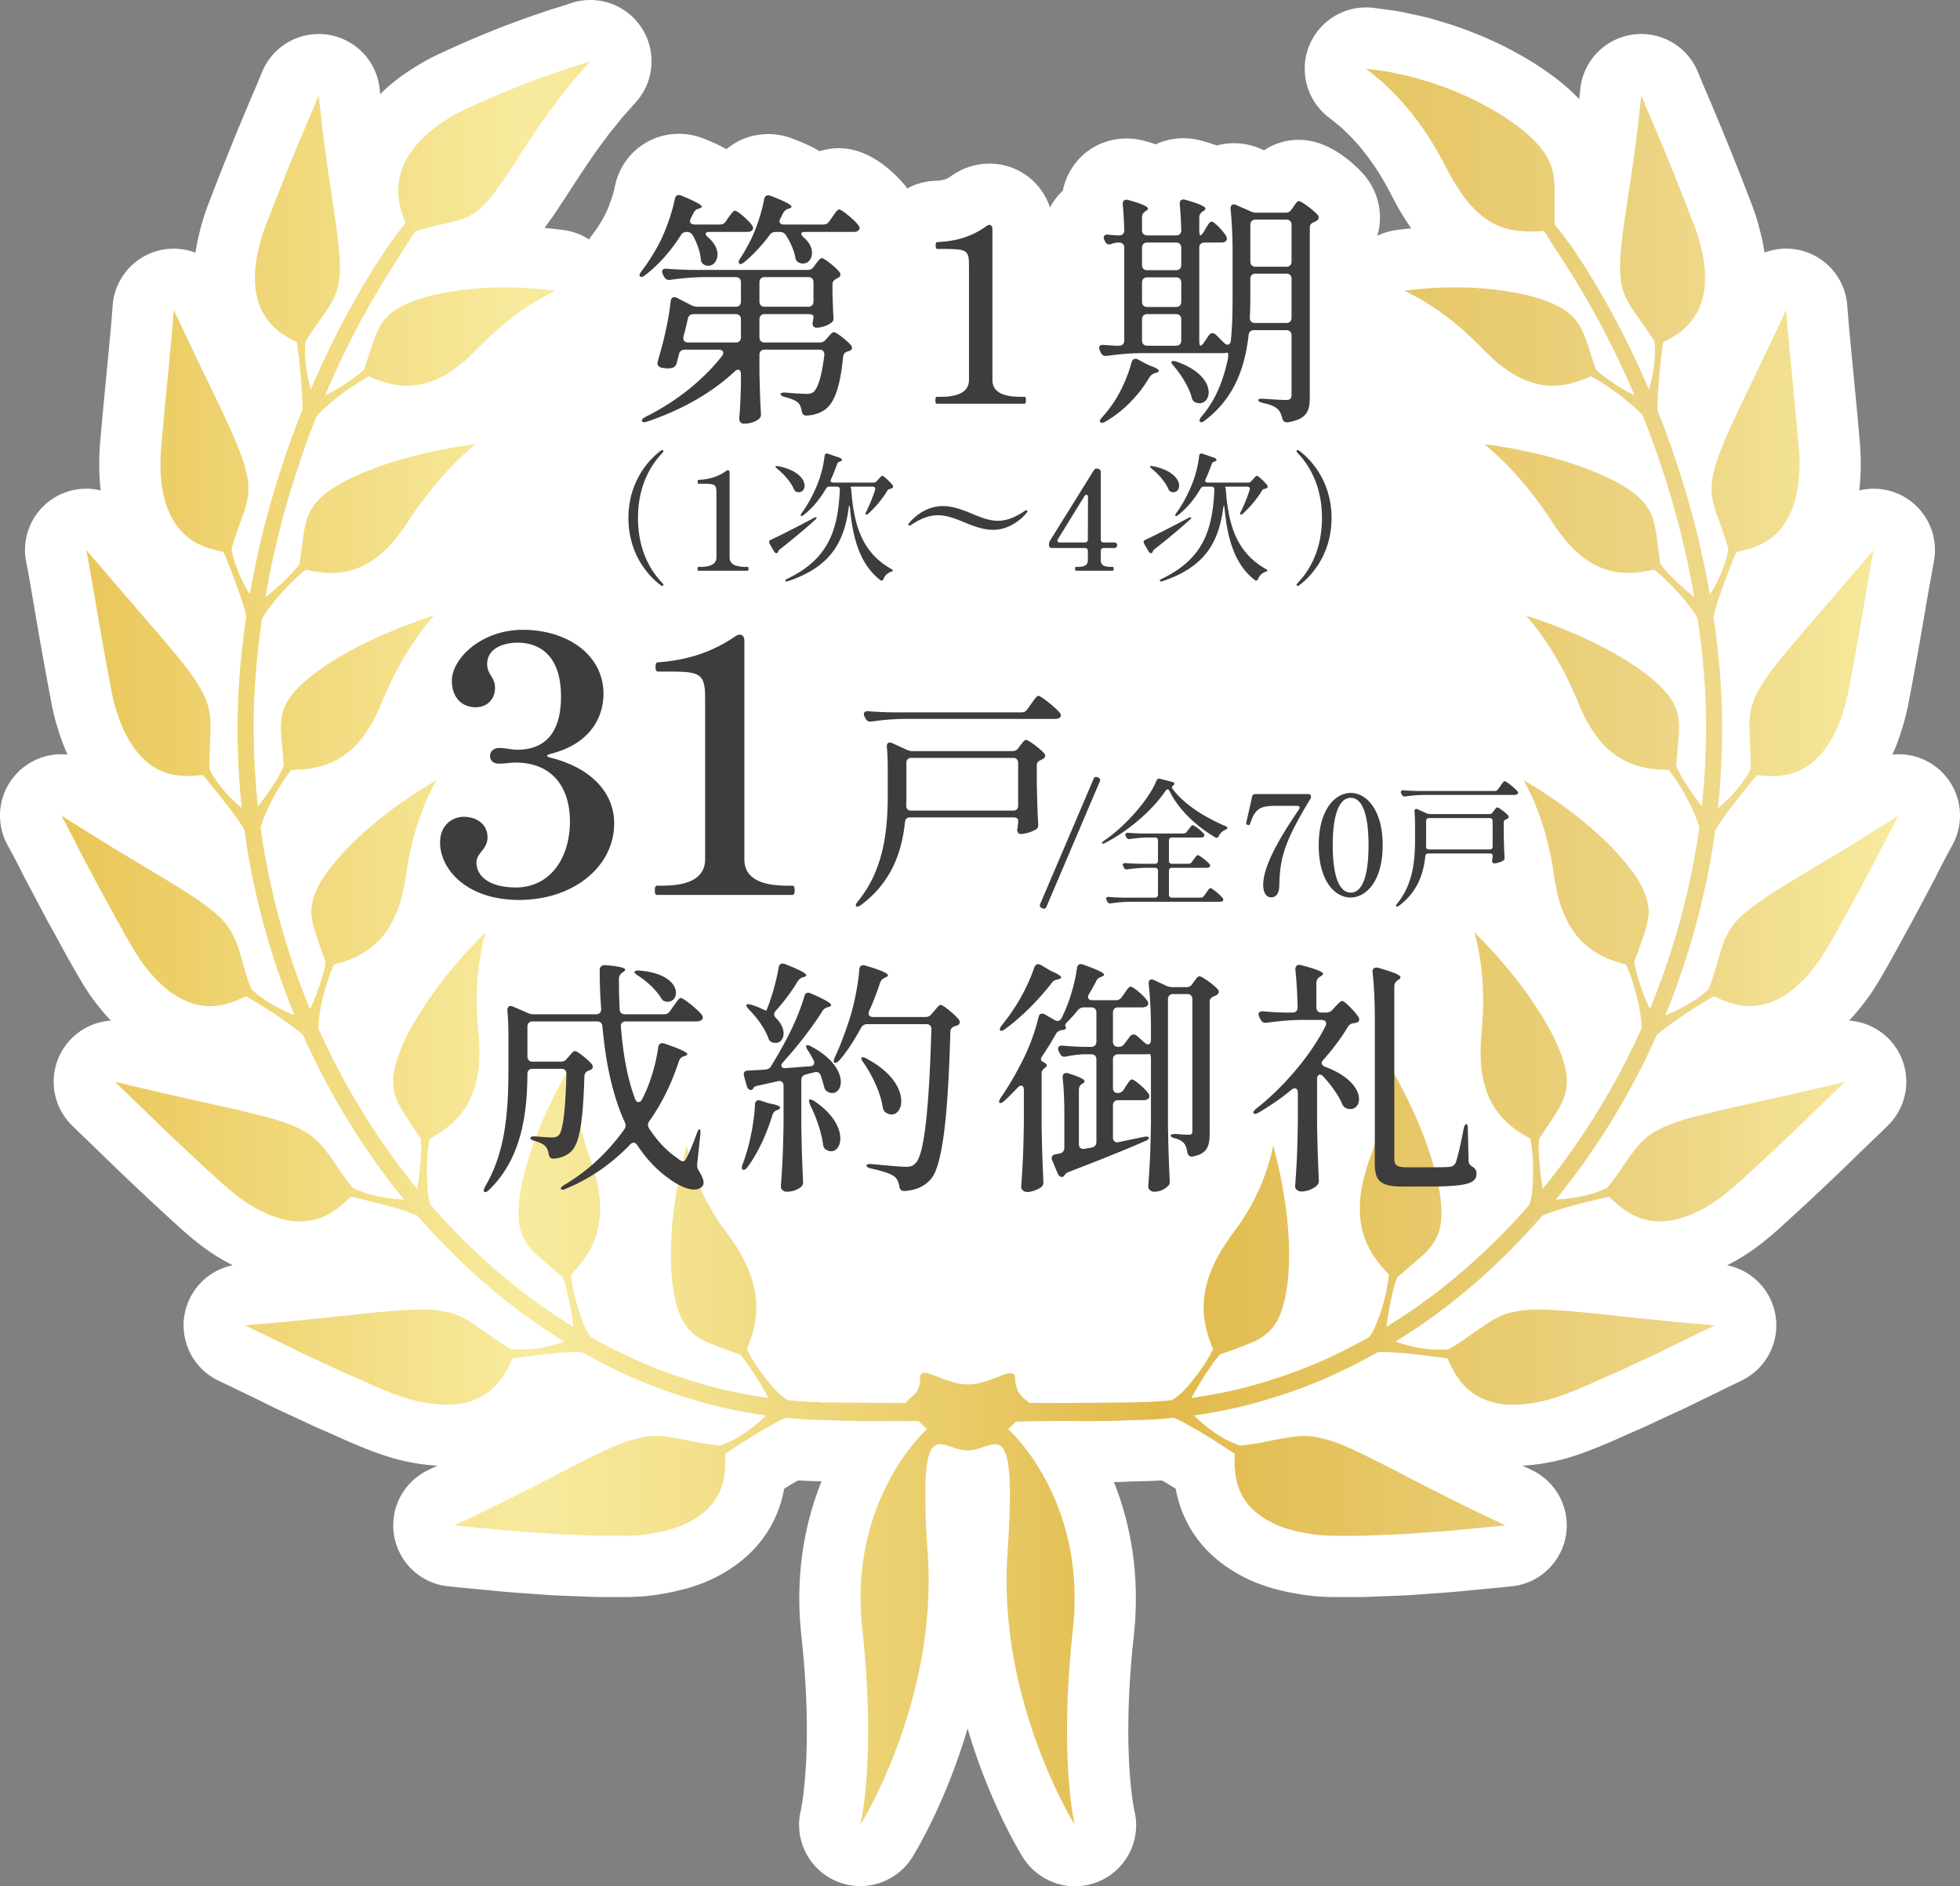
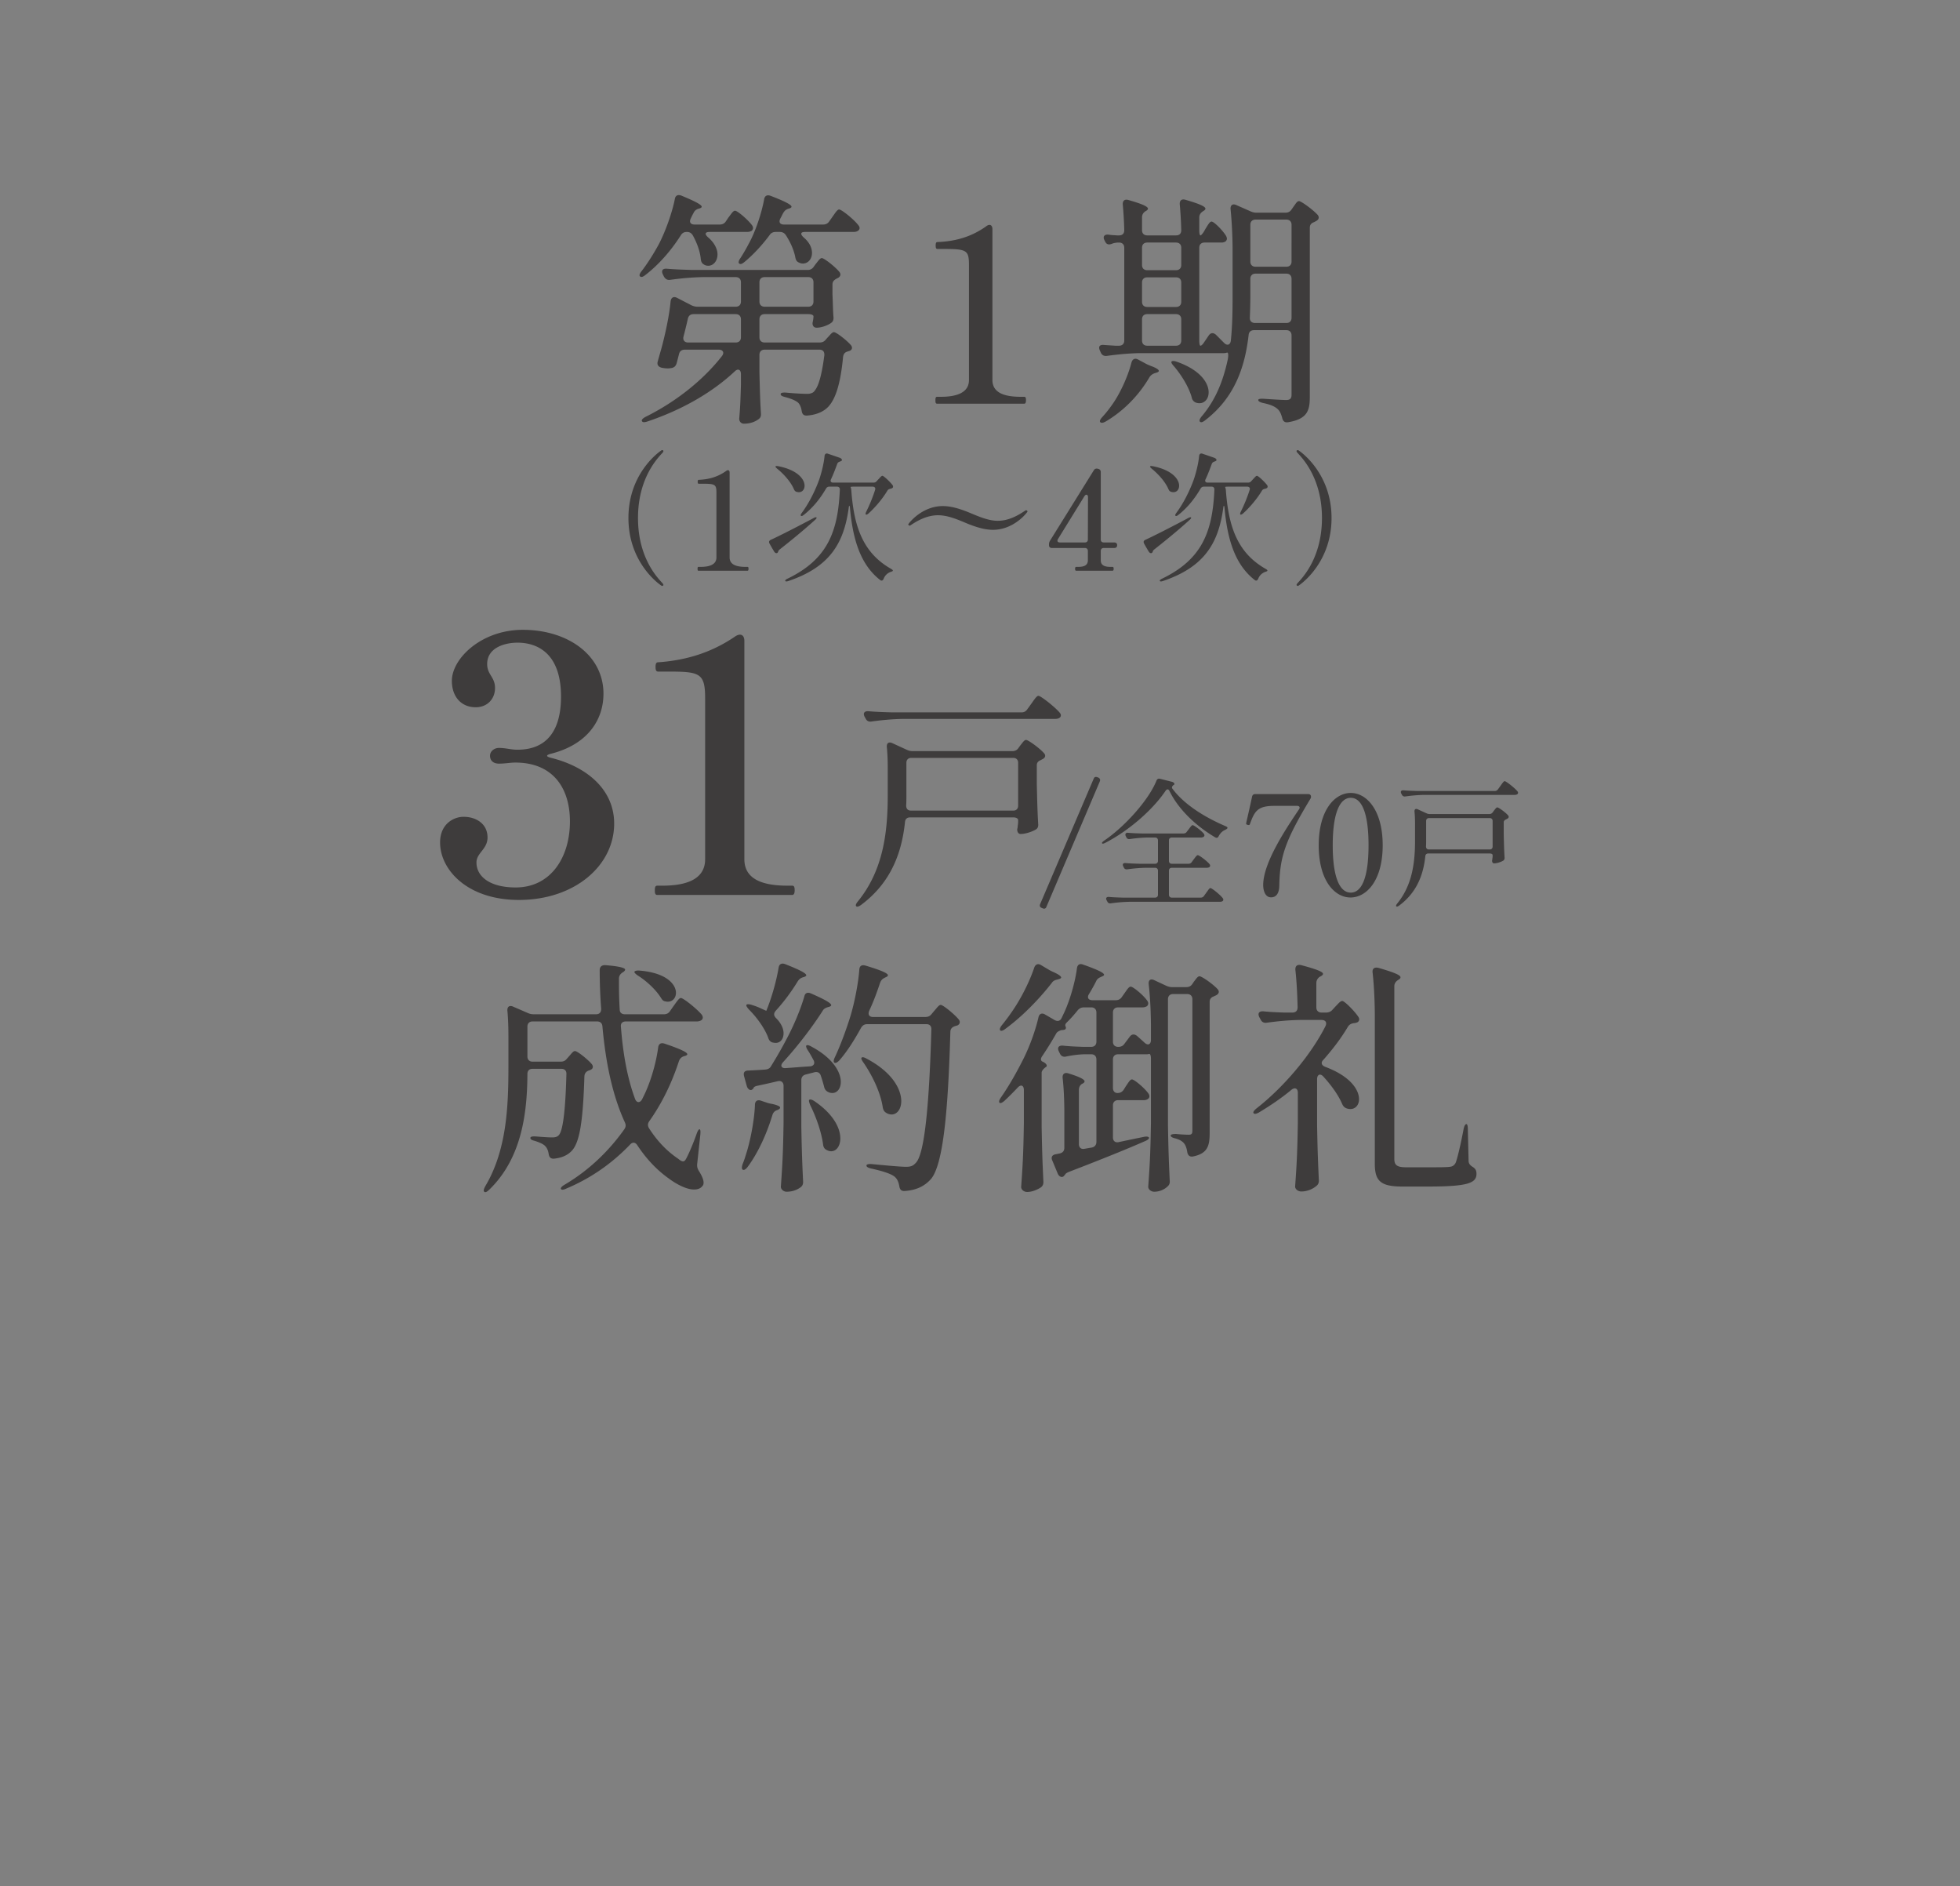
<svg xmlns="http://www.w3.org/2000/svg" width="319.998" height="307.884" viewBox="0 0 319.998 307.884">
  <rect x="0" y="0" width="319.998" height="307.884" fill="#808080" stroke="none" />
  <defs>
    <linearGradient id="a" x1="9.997" y1="153.923" x2="309.997" y2="153.923" gradientUnits="userSpaceOnUse">
      <stop offset="0" stop-color="#e9c659" />
      <stop offset=".006" stop-color="#e9c659" />
      <stop offset=".253" stop-color="#f8eb9e" />
      <stop offset=".341" stop-color="#f3e18d" />
      <stop offset=".515" stop-color="#e7c761" />
      <stop offset=".596" stop-color="#e1ba4b" />
      <stop offset=".871" stop-color="#ecd483" />
      <stop offset="1" stop-color="#f8eb9e" />
    </linearGradient>
  </defs>
  <g data-name="レイヤー_1">
-     <path d="M316.912 125.889a10 10 0 00-7.948-2.724c.326-.713.621-1.435.883-2.163a40.362 40.362 0 001.815-6.599 716.881 716.881 0 002.858-15.992l1.196-6.69a10 10 0 00-12.166-11.67c.298-2.503.323-5.206.075-8.105-.373-4.252-.734-7.992-1.04-11.146-.19-1.954-.356-3.678-.489-5.156l-.014-.138c-.14-1.341-.233-2.467-.305-3.35l-.195-2.399a10 10 0 00-13.505-8.525 29.026 29.026 0 00-.347-1.939c-.363-1.656-.903-3.868-1.888-6.331a471.296 471.296 0 00-6.254-15.555c-.414-1.012-.8-1.9-1.133-2.667-.234-.538-.435-.995-.586-1.375l-.053-.135-.625-1.517a10 10 0 00-19.184 2.819c-.002.023-.062.611-.177 1.642a35.776 35.776 0 00-3.174-2.9c-1.124-.885-2.405-1.795-4.032-2.866a9.624 9.624 0 00-.33-.209 69.28 69.28 0 00-4.696-2.62c-3.305-1.635-6.774-3.01-10.094-3.996l-.468-.135c-.495-.144-.972-.281-1.437-.42l-.18-.052c-.65-.18-1.29-.323-1.907-.457l-.403-.09a9.017 9.017 0 00-.193-.04l-.815-.174c-.893-.194-1.898-.412-2.996-.545a115.527 115.527 0 00-2.956-.392 10.004 10.004 0 00-7.15 17.93c.047.036.317.241.782.609.357.303.776.648 1.261 1.043.177.157.357.342.554.534.196.192.398.39.61.592 1.465 1.458 4.232 4.567 6.673 9.32a266.786 266.786 0 011.164 2.188 37.956 37.956 0 001.564 2.586c.27.418.532.813.793 1.19-1.58.156-2.508.287-2.508.287a9.972 9.972 0 00-3.034.94c.105-.354.199-.712.266-1.077.552-2.971-.214-6.064-2.101-8.487a10.39 10.39 0 00-.488-.58c-1.51-1.662-5.555-5.53-10.462-5.53-1.614 0-3.675.357-5.7 1.713l-.455-.2a10.833 10.833 0 00-7.278-.589 31.464 31.464 0 00-2.22-.716c-2.614-.777-5.362-.572-7.725.527a30.857 30.857 0 00-1.626-.5c-3.39-.993-7.006-.334-9.707 1.783-1.997 1.565-3.34 3.802-3.838 6.284a10.332 10.332 0 00-1.529 1.78c-.212.312-.39.64-.564.97-.891-2.656-2.757-4.871-5.33-6.121-3.546-1.723-7.713-1.3-10.963 1.088-.451.313-1.037.612-2.413.672a10.16 10.16 0 00-4.597 1.248c-.064-.083-.119-.17-.185-.253-1.122-1.417-5.404-6.317-10.942-6.317-1.12 0-2.186.165-3.193.493-1.573-.96-3.178-1.582-4.338-2.028-3.136-1.224-6.55-.989-9.383.648a10.58 10.58 0 00-1.476 1.049c-1.272-.722-2.532-1.248-3.533-1.661l-.111-.045c-3.161-1.261-6.614-1.034-9.475.623-2.723 1.578-4.583 4.257-5.15 7.398-.269 1.276-1.012 3.347-1.634 4.544-.615 1.112-1.241 2.096-1.817 2.856-.269.34-.505.681-.72 1.02a9.982 9.982 0 00-4.095-1.536s-1.04-.144-2.822-.317l-.352-.03c.182-.249.363-.498.54-.746a57.336 57.336 0 002.273-3.328c.646-.947 1.303-1.973 1.973-3.024l.807-1.228c1.25-1.88 2.543-3.822 3.734-5.408.428-.569.84-1.127 1.193-1.612.105-.14.215-.268.32-.395.193-.232.38-.462.562-.692.268-.324.522-.641.769-.949s.466-.599.687-.836c.067-.071.133-.144.198-.217l1.893-2.13a9.999 9.999 0 00.838-12.195A10.004 10.004 0 0093.096.552c-.053.018-.458.158-1.1.366l-1.63.505c-.511.153-1.065.342-1.66.55-.273.095-.561.197-.866.296l-.1.033c-5.16 1.745-10.539 3.925-15.988 6.48a41.578 41.578 0 00-1.822.897 34.61 34.61 0 00-1.515.868 45.28 45.28 0 00-2.76 1.79 30.976 30.976 0 00-3.582 3.016l-.087-.83a10.001 10.001 0 00-19.189-2.795l-.616 1.494-.06.15c-.15.38-.35.835-.583 1.37-.333.765-.716 1.65-1.13 2.66-1.375 3.234-3.568 8.54-6.26 15.57-.783 1.974-1.386 3.997-1.892 6.36-.137.636-.25 1.27-.343 1.905a10.005 10.005 0 00-13.525 8.712c-.005.064-.034.505-.104 1.287l-.01.125-.01.135c-.072.945-.174 2.302-.353 4.01l-.014.153c-.139 1.563-.318 3.404-.52 5.501-.299 3.078-.65 6.695-1.01 10.805-.247 2.89-.221 5.587.077 8.085A10.001 10.001 0 004.28 91.737c.004.021.101.503.278 1.417.134.752.308 1.753.525 2.997l.536 3.111a701.94 701.94 0 002.697 15.05c.384 2.186.98 4.373 1.822 6.684.27.741.566 1.466.887 2.17a10.003 10.003 0 00-9.74 14.855c.01.018 1.06 1.891 2.744 5.257l.091.18c.585 1.112 1.253 2.37 1.995 3.769l1.55 2.921c.043.084.09.166.135.249.52.919 1.05 1.892 1.603 2.909.96 1.765 2.046 3.761 3.287 5.86a46.84 46.84 0 001.812 2.96l.11.16a41.364 41.364 0 002.054 2.688c.47.56.948 1.099 1.435 1.614a10.002 10.002 0 00-6.305 17.154s1.668 1.619 4.657 4.502a477.434 477.434 0 0013.363 12.55c2.174 1.913 3.917 3.24 5.677 4.324.84.513 1.68.981 2.508 1.402a10 10 0 00-2.357 18.818c.005.002 2.147 1.03 6.048 2.915l3.216 1.584c.079.038.157.076.235.112l.422.194c1.063.491 2.218 1.026 3.445 1.6.038.018.076.037.115.054.306.14.616.286.933.435.407.191.821.387 1.3.605.805.359 1.638.72 2.423 1.058.433.19.867.386 1.306.583 1.235.556 2.634 1.186 4.098 1.764 2.77 1.121 4.935 1.822 7.012 2.27 1.79.388 3.54.631 5.21.725-.96.451-1.512.715-1.512.715a10 10 0 003.261 18.97l1.885.191c.809.081 1.865.18 3.154.303l2.16.204c1.81.199 3.882.344 6.073.496.857.06 1.75.122 2.676.19 1.41.105 2.858.158 4.259.208l2.292.09a69.201 69.201 0 002.408.071h3.024a49.331 49.331 0 003.896-.11c.107-.008.214-.016.322-.027a40.275 40.275 0 003.666-.537c2.473-.473 4.578-1.087 6.437-1.877l.12-.052c3.86-1.7 6.922-4.075 9.152-7.129 1.967-2.74 2.907-5.53 3.352-7.957.456-.283.902-.557 1.322-.807.336-.193.665-.38.976-.548 1.04.072 1.935.11 2.729.119l1.072.03c-2.626 6.532-4.41 14.985-3.293 25.23 2.053 18.826-.078 28.416-.079 28.425a10 10 0 0018.172 7.734c.35-.559 5.42-8.75 9.04-21.035 3.618 12.284 8.682 20.472 9.032 21.03a10.074 10.074 0 008.519 4.72c1.3 0 2.615-.255 3.873-.79 4.521-1.921 6.987-6.8 5.804-11.568-.021-.095-2.148-9.686-.09-28.519 1.107-10.174-.645-18.58-3.242-25.092.931-.022 1.857-.053 2.782-.1.008 0 .018 0 .027-.002.442-.01 1.202-.031 2.256-.063a45.57 45.57 0 002.73-.12c.29.158.595.335.971.553.42.248.862.518 1.314.798.445 2.437 1.392 5.235 3.375 7.984.022.03.042.06.064.087 2.193 2.971 5.247 5.332 9.077 7.02.045.02.09.04.137.059 1.941.82 4.064 1.437 6.398 1.865a40.12 40.12 0 003.684.542c.107.01.215.02.322.027 1.27.086 2.587.127 3.911.11h3.121c.787-.008 1.551-.04 2.303-.072l2.458-.095c1.405-.05 2.764-.101 4.11-.194a484.98 484.98 0 012.957-.217c2.073-.147 4.034-.287 5.766-.477l2.247-.212c1.252-.118 2.282-.216 3.076-.295l1.881-.191a10 10 0 003.264-18.97s-.564-.269-1.513-.716a33.481 33.481 0 005.201-.723c2.087-.45 4.239-1.146 6.968-2.255 1.55-.61 2.947-1.238 4.182-1.793.428-.194.852-.384 1.194-.536.857-.368 1.683-.726 2.487-1.084l.106-.046c.706-.325 1.386-.648 2.05-.963l.15-.072a837.516 837.516 0 013.903-1.8 6.48 6.48 0 00.303-.145l9.226-4.49a10 10 0 00-2.37-18.808 36.32 36.32 0 002.527-1.411c2.129-1.306 4.044-2.901 5.637-4.29l.136-.122c6.046-5.47 10.516-9.773 13.216-12.434 3.063-2.926 4.719-4.545 4.719-4.545a10.002 10.002 0 00-6.325-17.131c.51-.543 1.009-1.11 1.494-1.703a42.25 42.25 0 001.985-2.591 49.791 49.791 0 001.93-3.121c1.26-2.145 2.37-4.184 3.35-5.986.534-.982 1.045-1.924 1.548-2.819.038-.069.077-.137.114-.207l3.534-6.663.112-.218c1.685-3.367 2.736-5.24 2.743-5.253a10 10 0 00-1.794-12.138z" fill="#fff" />
-     <path d="M301.564 138.365c-2.357 1.412-4.958 2.968-7.458 4.49-2.507 1.502-4.936 2.958-6.806 4.305-1.583 1.136-2.822 2.107-3.69 3.056-.88.949-1.428 1.91-1.915 2.946-.958 2.064-1.323 4.58-2.695 8.22-1.638 1.668-3.95 2.903-5.7 3.741-.525.24-1.001.441-1.425.612a117.272 117.272 0 002.123-5.544 124.845 124.845 0 005.65-21.992c.14-.87.267-1.74.387-2.609.433-.857 1.35-2.197 2.473-3.659.753-.948 1.538-1.963 2.29-2.913.759-.95 1.495-1.843 2.115-2.526 1.903.21 4.686.518 7.575-1.06 1.421-.794 2.827-2.085 4.143-4.149a18.683 18.683 0 001.821-3.708 30.9 30.9 0 001.39-5.053c1.36-7.107 2.312-12.8 2.976-16.707.343-1.953.603-3.465.786-4.491l.304-1.555s-2.783 3.254-6.325 7.37c-1.759 2.042-3.707 4.293-5.582 6.466-1.843 2.174-3.657 4.293-4.991 6.136-2.32 3.134-3.104 5.12-3.326 7.36-.105 1.126-.038 2.284 0 3.663.044 1.369.166 2.947.1 4.856-1.112 2.074-2.717 3.973-4.156 5.297-.417.384-.804.719-1.151 1.009.562-5.292.771-10.544.664-15.664-.129-5.374-.647-10.591-1.388-15.582.193-.972.68-2.45 1.228-4.07.83-2.318 1.782-4.9 2.545-6.533 1.849-.397 4.576-.96 6.784-3.288 2.185-2.317 3.995-6.489 3.353-13.97-.603-6.886-1.178-12.414-1.527-16.276-.199-1.91-.31-3.41-.398-4.425-.078-1.004-.122-1.534-.122-1.534s-.454.96-1.174 2.527c-.74 1.545-1.759 3.707-2.915 6.124-2.318 4.822-5.14 10.472-6.756 14.676-1.328 3.542-1.589 5.661-1.124 7.802.205 1.06.581 2.14 1.052 3.398a78.492 78.492 0 011.494 4.48c-.404 2.263-1.345 4.536-2.307 6.224-.255.462-.498.875-.72 1.238-.07-.405-.138-.814-.21-1.216a148.357 148.357 0 00-4.438-17.854 150.384 150.384 0 00-3.892-10.959 13.756 13.756 0 01-.015-.815c0-.916.067-2.063.162-3.31.116-1.247.215-2.56.336-3.785.128-1.214.288-2.373.42-3.244 1.655-.861 4.084-2.13 5.578-4.944.764-1.412 1.273-3.223 1.262-5.561 0-1.181-.1-2.494-.41-3.94-.315-1.445-.724-3.067-1.426-4.811a461.621 461.621 0 00-6.176-15.36c-.752-1.843-1.405-3.244-1.792-4.226-.399-.971-.61-1.479-.61-1.479s-.11 1.07-.309 2.825c-.188 1.754-.454 4.16-.836 6.82-.68 5.318-1.842 11.563-2.197 16-.166 1.875-.143 3.321.022 4.546a9.104 9.104 0 00.986 3.189c.963 1.93 2.595 3.696 4.504 6.841.243 2.252-.144 4.69-.554 6.533a32.09 32.09 0 01-.35 1.318 153.664 153.664 0 00-5.249-11.04c-.764-1.478-1.505-2.77-2.142-3.895-.624-1.136-1.2-2.075-1.654-2.836-.19-.313-.357-.587-.509-.84l-.078-.131c-.038-.065-.083-.136-.123-.202l-.341-.57c-.238-.397-.377-.596-.377-.596l-.004.004c-.516-.801-1.086-1.65-1.678-2.553-.476-.717-1.018-1.424-1.549-2.163-.57-.728-1.101-1.49-1.716-2.207-.021-1.92.062-3.53.034-4.9-.022-1.367-.078-2.538-.32-3.651-.51-2.197-1.76-4.194-5.042-6.908-.996-.784-2.14-1.579-3.347-2.373a60.205 60.205 0 00-3.962-2.218c-2.789-1.38-5.733-2.549-8.444-3.354-.686-.2-1.339-.386-1.97-.574-.636-.176-1.261-.298-1.848-.43-1.178-.243-2.185-.497-3.087-.596-1.76-.255-2.811-.375-2.811-.375s.398.298 1.134.882c.36.31.803.673 1.333 1.104.52.44 1.074 1.015 1.71 1.622 2.501 2.472 5.771 6.422 8.594 11.917.398.74.768 1.435 1.117 2.097.365.65.736 1.246 1.096 1.787.72 1.126 1.406 2.075 2.136 2.858a12.934 12.934 0 004.25 3.267c2.854 1.268 5.637 1.081 7.701.949.233.375.576.927 1.278 2.04.36.552.814 1.237 1.39 2.108.552.884 1.25 1.965 2.085 3.278 0 0 .488.794 1.378 2.295.233.375.476.795.753 1.247.266.474.553.982.858 1.545a68.818 68.818 0 012.08 3.829 143.597 143.597 0 014.973 10.521c-.34-.18-.714-.385-1.111-.612-1.654-.905-3.646-2.174-5.196-3.62-1.128-3.233-1.654-5.428-2.672-7.183a7.97 7.97 0 00-2.109-2.317c-.935-.684-2.18-1.291-3.834-1.887-3.962-1.369-9.733-2.075-14.42-2.03-2.33-.022-4.415.154-5.898.286-1.483.144-2.362.265-2.362.265s.337.155.962.464c.61.341 1.56.783 2.69 1.522 2.323 1.413 5.582 3.807 9.207 7.548.996.994 1.908 1.888 2.838 2.604.925.707 1.798 1.313 2.662 1.777 1.726.927 3.359 1.39 4.852 1.533 3.016.287 5.539-.75 7.254-1.489.764.376 1.666.96 2.651 1.61.984.663 2.03 1.414 2.955 2.164.929.762 1.798 1.511 2.445 2.163.155.161.298.316.427.463a152.347 152.347 0 013.95 11.19 142.608 142.608 0 014.282 17.544c.052.293.1.59.15.884-.316-.25-.665-.53-1.034-.84-1.417-1.225-3.232-2.825-4.46-4.557-.293-1.71-.42-3.134-.598-4.358-.194-1.236-.388-2.296-.714-3.256-.724-1.909-1.991-3.498-5.096-5.307-3.63-2.152-9.301-4.028-13.955-5.11a94.457 94.457 0 00-5.964-1.169c-1.527-.232-2.469-.342-2.469-.342s.322.243.897.728c.576.486 1.383 1.236 2.424 2.24a59.206 59.206 0 017.752 9.678c3.126 4.866 6.225 7.073 9.19 7.922 2.966.85 5.634.31 7.493-.098 1.316 1.059 3.241 2.89 4.747 4.71 1.032 1.199 1.873 2.374 2.346 3.23.747 5.018 1.267 10.257 1.362 15.65.089 4.912-.123 9.956-.67 15.038-.26-.336-.545-.715-.847-1.133-1.106-1.534-2.545-3.52-3.337-5.484.139-1.711.25-3.123.371-4.37.128-1.236.15-2.295 0-3.3-.243-2.008-1.256-3.817-3.928-6.19-1.605-1.39-3.674-2.825-5.965-4.138-2.241-1.313-4.67-2.494-6.894-3.465-2.192-.97-4.267-1.732-5.722-2.25a97.056 97.056 0 00-2.368-.795s.26.287.736.86c.46.597 1.19 1.457 1.992 2.616 1.633 2.34 3.801 5.881 5.749 10.67.553 1.303 1.073 2.438 1.649 3.443.603 1.004 1.184 1.876 1.792 2.648 1.234 1.523 2.6 2.582 3.962 3.322 2.684 1.478 5.467 1.6 7.382 1.622a28.51 28.51 0 011.764 2.505c.305.485.637 1.003.914 1.522.287.52.559 1.038.819 1.567.701 1.438 1.28 2.816 1.52 3.755-.137.992-.284 1.984-.447 2.977a121.604 121.604 0 01-5.589 21.462 114.818 114.818 0 01-2.026 5.254c-.19-.41-.403-.874-.624-1.392-.758-1.81-1.527-4.05-1.926-6.224 1.124-3.287 2.02-5.407 2.297-7.426.138-1.015.01-2.041-.327-3.167-.37-1.126-.946-2.362-2.003-3.85-1.256-1.766-2.933-3.675-4.83-5.507-1.926-1.832-4.023-3.553-5.943-5.01-3.984-2.924-7.282-4.778-7.282-4.778s.759 1.291 1.892 3.851a68.886 68.886 0 011.672 4.834c.487 1.93 1.079 4.215 1.394 6.785.1.696.216 1.37.366 2.009.121.629.242 1.225.392 1.788a17.688 17.688 0 001.123 3.078c.825 1.82 1.854 3.222 3.021 4.293 2.286 2.151 4.991 2.957 6.873 3.454.752 1.589 1.471 3.983 2.003 6.246.381 1.707.566 3.286.513 4.221-4.288 9.545-9.808 18.425-16.096 26.127a50.23 50.23 0 01-.253-1.56 48.788 48.788 0 01-.332-3.177c-.089-1.148-.122-2.318-.023-3.399a217.55 217.55 0 002.469-3.741c.68-1.07 1.261-1.986 1.587-2.98.704-1.942.736-4.005-.603-7.448a34.263 34.263 0 00-1.45-3.189 44.742 44.742 0 00-1.98-3.398 59.678 59.678 0 00-2.247-3.322 64.605 64.605 0 00-2.39-3.09 84.39 84.39 0 00-4.145-4.722c-1.123-1.159-1.82-1.843-1.82-1.843s.11.375.304 1.104c.183.717.382 1.765.614 3.166.46 2.803.775 6.908.266 12.16-.155 1.403-.166 2.726-.144 3.907a18.22 18.22 0 00.327 3.277c.42 2.03 1.057 3.63 1.914 4.977 1.71 2.692 4.155 4.17 5.871 5.131.16.86.31 1.942.387 3.067.055 1.115.078 2.307.034 3.433-.034 1.114-.1 2.195-.26 3.034a8.633 8.633 0 01-.305 1.205c-.095.108-.187.22-.282.329a105.124 105.124 0 01-14.58 13.771 94.072 94.072 0 01-8.48 5.848c.06-.48.133-1.025.225-1.622.154-.982.365-2.063.602-3.189.238-1.136.548-2.262.942-3.299 1.355-1.103 2.428-2.075 3.39-2.891.477-.42.93-.806 1.318-1.203.388-.408.724-.816 1.018-1.236a7.745 7.745 0 001.289-2.924c.216-1.203.25-2.637.05-4.458-.22-2.14-.874-4.756-1.704-7.316-.797-2.549-1.887-5.175-2.955-7.46a80.1 80.1 0 00-2.916-5.671c-.813-1.424-1.334-2.262-1.334-2.262s.033.386.045 1.126c.033.772-.012 1.809-.116 3.2-.056.695-.116 1.489-.228 2.338a60.083 60.083 0 01-.475 2.737 24.636 24.636 0 01-.316 1.534c-.138.519-.282 1.048-.425 1.6-.322 1.082-.637 2.307-1.113 3.476-.486 1.28-.813 2.56-1.1 3.697a19.683 19.683 0 00-.51 3.233 16.773 16.773 0 00-.033 1.49c0 .474.022.926.067 1.367.082.884.254 1.711.475 2.483.897 3.101 2.822 5.286 4.206 6.72a32.328 32.328 0 01-.488 3.046 43.968 43.968 0 01-.918 3.244c-.365 1.049-.742 2.053-1.123 2.792-.255.472-.5.856-.719 1.129a91.89 91.89 0 01-3.857 2.06c-4.969 2.527-9.777 4.27-14.11 5.528-4.152 1.24-7.9 1.876-11.022 2.346.238-.448.516-.961.84-1.518a41.797 41.797 0 011.738-2.792c.643-.937 1.311-1.953 2.048-2.78.824-.31 1.582-.552 2.274-.795.692-.265 1.31-.508 1.898-.74 1.173-.463 2.158-.86 2.994-1.5a7.6 7.6 0 002.129-2.35c.598-1.027 1.062-2.439 1.434-4.227.204-1.092.37-2.25.464-3.542.094-1.29.128-2.648.105-4.005a58.75 58.75 0 00-.22-4.083 58.628 58.628 0 00-.488-3.984 76.233 76.233 0 00-1.229-6.323 50.804 50.804 0 00-.68-2.581s-.05.374-.204 1.081c-.145.695-.421 1.655-.853 2.946-.404 1.324-1.029 2.748-1.865 4.513-.414.883-.923 1.721-1.494 2.67-.292.475-.591.983-.912 1.457a80.9 80.9 0 00-1.057 1.423 38.99 38.99 0 00-1.112 1.6 18.62 18.62 0 00-.958 1.479 21.417 21.417 0 00-1.482 2.913 16.166 16.166 0 00-1.345 5.23c-.266 3.3.708 6.048 1.494 7.924-.775 1.666-2.12 3.64-3.525 5.352-.337.43-.691.839-1.04 1.202-.337.365-.669.674-.985.939-.453.39-.859.685-1.182.85-1.912.186-3.492.297-4.677.297-1.738.066-2.668.088-2.668.088-4.988.004-10.206.135-15.985.049-.422-.666-2.123-.987-2.258-4.044-.105-2.261-3.895 1.07-7.752 1.038-3.861-.033-7.801-3.432-7.757-1.038.053 2.954-2.07 3.067-2.252 4.072-4.21 0-8.153-.076-11.952-.077s-.93-.022-2.672-.088c-1.187 0-2.759-.11-4.663-.296-.325-.165-.735-.457-1.192-.851a11.61 11.61 0 01-.985-.939 21.667 21.667 0 01-1.04-1.202c-1.405-1.722-2.75-3.675-3.519-5.352.78-1.876 1.754-4.624 1.483-7.923a15.674 15.674 0 00-1.34-5.23 21.2 21.2 0 00-1.482-2.914 20.415 20.415 0 00-.957-1.478c-.349-.53-.725-1.07-1.124-1.6a46.973 46.973 0 00-1.04-1.424c-.332-.474-.62-.993-.918-1.456-.554-.95-1.063-1.788-1.494-2.67-.836-1.766-1.472-3.19-1.87-4.514-.415-1.29-.698-2.251-.842-2.946-.166-.707-.221-1.081-.221-1.081s-.266.97-.664 2.581a73.962 73.962 0 00-1.234 6.323 65.659 65.659 0 00-.487 3.984 58.7 58.7 0 00-.215 4.083 47.574 47.574 0 00.1 4.005 26.89 26.89 0 00.475 3.542c.365 1.788.83 3.2 1.427 4.227a7.49 7.49 0 002.137 2.35c.819.64 1.815 1.037 2.977 1.5.591.222 1.228.475 1.903.74.703.243 1.45.486 2.28.794.718.828 1.4 1.844 2.047 2.781a44.39 44.39 0 011.731 2.792c.319.558.603 1.071.845 1.52-3.13-.47-6.892-1.108-11.053-2.359-4.338-1.258-9.163-3.012-14.132-5.539a87.854 87.854 0 01-3.777-2.009c-.226-.273-.479-.67-.738-1.158-.4-.74-.77-1.743-1.118-2.792a35.556 35.556 0 01-.94-3.244c-.228-1.115-.399-2.174-.476-3.046 1.383-1.434 3.309-3.619 4.2-6.72.226-.772.392-1.6.476-2.483.043-.44.066-.893.066-1.367a18.072 18.072 0 00-.543-4.723c-.27-1.138-.614-2.417-1.112-3.697-.454-1.17-.774-2.394-1.095-3.476-.144-.563-.293-1.081-.432-1.6-.122-.518-.222-1.048-.316-1.534a69.276 69.276 0 01-.475-2.737c-.116-.85-.172-1.643-.227-2.339-.1-1.39-.144-2.427-.11-3.2.01-.74.043-1.125.043-1.125s-.52.838-1.339 2.262a83.62 83.62 0 00-2.904 5.672c-1.08 2.284-2.164 4.91-2.977 7.459-.814 2.56-1.472 5.176-1.688 7.316-.205 1.82-.166 3.255.044 4.458a7.679 7.679 0 001.295 2.924c.288.42.631.828 1.018 1.236.382.397.824.783 1.3 1.203.969.805 2.047 1.788 3.404 2.891.398 1.037.708 2.163.94 3.299a42.46 42.46 0 01.598 3.189c.096.602.17 1.15.228 1.634a94.332 94.332 0 01-8.534-5.893c-5.057-3.918-10.009-8.552-14.602-13.815-.066-.076-.131-.155-.197-.23a8.006 8.006 0 01-.312-1.227c-.16-.84-.216-1.92-.265-3.034a39.337 39.337 0 01.044-3.433c.083-1.125.221-2.207.387-3.067 1.715-.96 4.16-2.44 5.865-5.13.864-1.347 1.5-2.947 1.914-4.978.195-1.004.322-2.096.332-3.277.023-1.18.012-2.504-.16-3.907-.492-5.252-.182-9.357.282-12.16.227-1.401.432-2.45.609-3.166.2-.73.31-1.104.31-1.104s-.703.684-1.82 1.843a82.123 82.123 0 00-4.15 4.723 64.58 64.58 0 00-2.385 3.09 54.16 54.16 0 00-2.247 3.321 49.017 49.017 0 00-1.991 3.398 33.892 33.892 0 00-1.44 3.19c-1.338 3.442-1.295 5.505-.602 7.448.326.993.907 1.91 1.588 2.979.686 1.06 1.483 2.284 2.467 3.741.094 1.081.067 2.251-.022 3.399a52.194 52.194 0 01-.332 3.177 50.427 50.427 0 01-.257 1.58c-6.291-7.688-11.806-16.567-16.095-26.106-.059-.929.118-2.528.505-4.262.531-2.263 1.256-4.657 2.014-6.246 1.876-.497 4.582-1.303 6.872-3.454 1.163-1.07 2.197-2.472 3.016-4.293.437-.904.824-1.93 1.129-3.078.15-.563.27-1.16.393-1.788.138-.64.266-1.313.365-2.009.315-2.582.907-4.855 1.394-6.785a63.563 63.563 0 011.677-4.834c1.128-2.56 1.886-3.851 1.886-3.851s-3.286 1.854-7.27 4.778a69.462 69.462 0 00-5.953 5.01c-1.898 1.832-3.575 3.74-4.831 5.506-1.068 1.49-1.632 2.725-2.003 3.851-.338 1.126-.465 2.152-.326 3.167.276 2.02 1.162 4.139 2.301 7.426-.404 2.175-1.173 4.414-1.942 6.224-.22.528-.431 1.001-.623 1.416a115.47 115.47 0 01-2.094-5.433 121.536 121.536 0 01-5.577-21.506 112.27 112.27 0 01-.405-2.682c.224-.94.82-2.368 1.545-3.862.26-.518.53-1.048.818-1.556a23.18 23.18 0 01.913-1.522 28.26 28.26 0 011.766-2.505c1.914-.022 4.703-.144 7.381-1.622a13.082 13.082 0 003.961-3.322 22.933 22.933 0 001.777-2.648c.592-1.005 1.1-2.14 1.655-3.443 1.958-4.789 4.127-8.33 5.77-10.67.803-1.159 1.522-2.02 1.981-2.616.465-.573.736-.86.736-.86s-.907.276-2.368.794c-1.45.519-3.519 1.28-5.71 2.251-2.236.971-4.67 2.152-6.917 3.465-2.28 1.313-4.344 2.748-5.953 4.138-2.69 2.361-3.685 4.182-3.94 6.19-.139 1.005-.127 2.064.01 3.3.123 1.247.222 2.659.371 4.37-.79 1.963-2.23 3.95-3.336 5.484-.316.434-.613.823-.882 1.166a121.954 121.954 0 01-.678-15.302c.108-5.27.615-10.397 1.341-15.312.456-.863 1.327-2.087 2.41-3.336 1.505-1.82 3.42-3.652 4.737-4.711 1.859.407 4.531.948 7.502.098 2.961-.85 6.065-3.056 9.191-7.922 2.9-4.491 5.738-7.637 7.764-9.678 1.03-1.004 1.836-1.754 2.412-2.24.576-.485.896-.728.896-.728s-.94.11-2.467.342a94.387 94.387 0 00-5.965 1.17c-4.654 1.081-10.325 2.957-13.955 5.109-3.104 1.798-4.366 3.398-5.085 5.307-.337.96-.537 2.02-.725 3.256-.172 1.224-.31 2.648-.597 4.358-1.229 1.732-3.05 3.332-4.46 4.557-.391.327-.758.621-1.09.881.069-.396.134-.796.204-1.19a141.716 141.716 0 014.316-17.556 149.14 149.14 0 013.8-10.77c.16-.19.336-.39.543-.606a35.082 35.082 0 012.447-2.163 41.61 41.61 0 012.949-2.163c.984-.651 1.893-1.235 2.645-1.611 1.715.74 4.249 1.776 7.259 1.49 1.51-.143 3.12-.607 4.859-1.534.863-.464 1.737-1.07 2.661-1.777.935-.716 1.843-1.61 2.85-2.604 3.607-3.74 6.872-6.135 9.179-7.548 1.145-.739 2.097-1.18 2.706-1.522.63-.31.963-.464.963-.464s-.896-.121-2.369-.265c-1.471-.132-3.563-.308-5.886-.287-4.693-.044-10.464.662-14.432 2.031-1.648.596-2.894 1.203-3.829 1.887a7.805 7.805 0 00-2.102 2.317c-1.03 1.755-1.549 3.94-2.678 7.183-1.56 1.446-3.553 2.715-5.196 3.62-.43.245-.83.463-1.19.654a149.13 149.13 0 015.146-10.883c.747-1.468 1.477-2.715 2.091-3.84.61-1.115 1.174-2.03 1.627-2.781.386-.637.686-1.139.912-1.514.613-1.004 1.339-2.1 2.076-3.32.919-1.422 1.904-2.945 2.9-4.5a58.694 58.694 0 014.626-1.215c1.306-.276 2.374-.53 3.33-.916 1.97-.739 3.464-2.041 5.6-5.054a48.087 48.087 0 002.015-2.957c.713-1.037 1.438-2.185 2.185-3.355 1.516-2.272 3.104-4.7 4.686-6.808.4-.53.78-1.048 1.152-1.556.376-.507.774-.949 1.123-1.401.736-.883 1.367-1.733 1.97-2.373l1.892-2.13s-.476.166-1.394.464l-1.71.53c-.675.198-1.45.496-2.33.784-3.524 1.191-8.636 3.1-14.984 6.08-.437.198-.857.408-1.267.617a24.8 24.8 0 00-1.134.651c-.736.442-1.422.883-2.053 1.324a21.39 21.39 0 00-3.115 2.748c-1.643 1.854-2.617 3.641-3.027 5.308-.897 3.321.144 6.058.852 7.945-.31.353-.752.85-1.543 1.93-.393.53-.88 1.203-1.505 2.086-.581.894-1.29 1.975-2.164 3.31 0 0-.498.817-1.416 2.34-.222.375-.487.806-.764 1.28-.265.474-.553.993-.885 1.556-.631 1.126-1.362 2.416-2.114 3.895a148.143 148.143 0 00-5.074 10.706 29.14 29.14 0 01-.326-1.25c-.415-1.842-.797-4.28-.554-6.532 1.915-3.145 3.541-4.91 4.504-6.841.498-.96.825-1.964.985-3.19.177-1.224.188-2.67.022-4.545-.354-4.437-1.516-10.682-2.19-16-.388-2.66-.653-5.066-.842-6.82-.199-1.755-.31-2.825-.31-2.825l-.609 1.479c-.386.982-1.04 2.383-1.792 4.226-1.55 3.641-3.696 8.883-6.175 15.36-.698 1.744-1.118 3.366-1.428 4.812a18.659 18.659 0 00-.415 3.939c-.006 2.338.515 4.149 1.262 5.561 1.494 2.814 3.928 4.083 5.583 4.944.133.871.299 2.03.42 3.244.122 1.225.233 2.538.333 3.785.104 1.247.166 2.394.166 3.31a15.6 15.6 0 01-.005.663 156.026 156.026 0 00-4.04 11.376 148.913 148.913 0 00-4.389 17.843c-.054.303-.103.61-.156.915-.214-.352-.447-.75-.69-1.19-.957-1.69-1.898-3.962-2.318-6.224a86.91 86.91 0 011.515-4.48c.465-1.258.842-2.34 1.046-3.4.466-2.14.2-4.259-1.123-7.8-1.604-4.205-4.438-9.855-6.755-14.677-1.146-2.417-2.175-4.579-2.905-6.124l-1.196-2.527s-.033.53-.122 1.534c-.077 1.015-.188 2.516-.387 4.425-.343 3.862-.924 9.39-1.527 16.276-.642 7.481 1.167 11.653 3.353 13.97 2.196 2.328 4.935 2.89 6.784 3.288.763 1.633 1.704 4.215 2.545 6.533.527 1.558.997 2.984 1.205 3.956-.762 5.1-1.293 10.43-1.404 15.928a122.43 122.43 0 00.66 15.394 31.07 31.07 0 01-1.103-.971c-1.455-1.324-3.054-3.223-4.16-5.297-.067-1.909.066-3.487.1-4.856.032-1.379.098-2.537 0-3.663-.223-2.24-1.02-4.226-3.327-7.36-1.333-1.854-3.148-3.962-4.99-6.136-1.877-2.173-3.824-4.424-5.584-6.466-3.535-4.116-6.324-7.37-6.324-7.37s.105.529.304 1.555c.183 1.026.443 2.527.786 4.491.67 3.907 1.616 9.6 2.977 16.695.332 1.92.852 3.609 1.383 5.065a18.426 18.426 0 001.826 3.708c1.317 2.064 2.722 3.355 4.144 4.15 2.883 1.577 5.672 1.268 7.576 1.059.62.683 1.355 1.577 2.108 2.526.752.95 1.544 1.965 2.296 2.913 1.076 1.401 1.962 2.68 2.42 3.542.134.978.28 1.957.44 2.936a124.356 124.356 0 005.683 21.948 117.361 117.361 0 002.058 5.364 34.055 34.055 0 01-1.394-.598c-1.76-.838-4.061-2.073-5.699-3.74-1.383-3.641-1.726-6.157-2.7-8.22-.482-1.038-1.03-1.998-1.92-2.947-.858-.949-2.087-1.92-3.669-3.056-1.881-1.347-4.316-2.803-6.806-4.304a2207.84 2207.84 0 00-7.48-4.491l-8.422-5.253s1.134 2.009 2.976 5.694c.964 1.832 2.153 4.06 3.531 6.665 1.45 2.56 2.966 5.518 4.841 8.684.493.872.98 1.677 1.467 2.406a31.78 31.78 0 001.516 1.986c1.018 1.214 1.992 2.174 2.922 2.946 1.936 1.534 3.745 2.285 5.356 2.583 3.248.574 5.81-.651 7.57-1.468 1.582.916 3.939 2.361 5.865 3.719 1.441.999 2.728 1.918 3.424 2.594 4.375 9.804 10.022 18.934 16.481 26.866a32.94 32.94 0 01-1.613-.12c-.996-.11-2.152-.275-3.309-.562-1.14-.287-2.318-.684-3.402-1.214-1.28-1.511-2.164-2.891-2.966-4.06-.814-1.181-1.544-2.152-2.297-3.035-1.554-1.733-3.508-2.859-7.314-4.039a72.504 72.504 0 00-3.758-.993 119.64 119.64 0 00-4.161-.993c-1.455-.32-2.927-.64-4.376-.971-1.45-.32-2.878-.64-4.228-.95-2.739-.628-5.179-1.19-6.944-1.6-1.754-.419-2.817-.684-2.817-.684s1.66 1.612 4.682 4.525a465.645 465.645 0 0012.975 12.193c1.533 1.347 2.927 2.461 4.289 3.3 1.371.838 2.633 1.456 3.795 1.897 2.307.894 4.338 1.005 5.97.762 3.31-.519 5.362-2.527 6.779-3.895.924.165 2.036.441 3.187.728 1.184.287 2.413.607 3.541.916a52.8 52.8 0 012.988.96c.492.168.896.332 1.208.492.096.11.19.225.286.335 4.703 5.385 9.772 10.141 14.951 14.18a98.155 98.155 0 008.736 6.033c-.467.159-1.01.33-1.626.5-.985.265-2.153.54-3.348.672-1.19.133-2.467.178-3.696.066-1.792-1.003-3.12-2.04-4.344-2.88-.603-.407-1.167-.794-1.704-1.147a17.352 17.352 0 00-1.576-.982 10.715 10.715 0 00-3.52-1.191c-1.311-.254-2.9-.331-4.947-.254-2.467.11-5.295.353-8.31.672-3.033.331-6.109.651-8.93.939-2.828.286-5.413.551-7.217.683-1.831.166-2.954.254-2.954.254s2.158 1.037 6.092 2.936c.98.486 2.064 1.015 3.27 1.61 1.195.552 2.512 1.16 3.923 1.822.703.32 1.428.672 2.18 1.015.764.342 1.555.684 2.374 1.037 1.627.717 3.281 1.5 5.124 2.229 1.992.806 3.74 1.412 5.378 1.766 1.627.352 3.076.518 4.36.54.642.011 1.24-.01 1.799-.066a13.446 13.446 0 001.61-.287 10.388 10.388 0 002.6-1.015c2.95-1.666 4.14-4.348 4.98-6.169.952-.165 2.08-.297 3.265-.44 1.217-.155 2.457-.298 3.63-.41a54.543 54.543 0 013.098-.198c.587-.022 1.064-.01 1.427.039a94.99 94.99 0 003.963 2.124c5.112 2.616 10.092 4.436 14.585 5.727 4.29 1.313 8.19 1.964 11.428 2.463-.365.35-.795.748-1.291 1.178a30.087 30.087 0 01-2.8 2.086c-1.062.684-2.208 1.203-3.408 1.633a55.384 55.384 0 01-2.911-.364c-.868-.177-1.67-.33-2.43-.485a50.561 50.561 0 00-4.033-.663 11.214 11.214 0 00-3.823.288c-1.378.308-2.893.805-4.83 1.688a100.707 100.707 0 00-3.675 1.765c-1.283.63-2.633 1.324-4.017 2.03-1.378.718-2.783 1.457-4.16 2.174-1.395.695-2.756 1.38-4.04 2.03a805.912 805.912 0 01-6.695 3.278 374.347 374.347 0 00-2.744 1.291s.63.067 1.83.187c1.223.122 3.022.287 5.34.509 2.28.253 5.196.419 8.466.662 1.654.121 3.453.165 5.334.242.941.033 1.893.089 2.889.1h3.077a40.966 40.966 0 003.17-.089 30.51 30.51 0 002.783-.408c1.732-.331 3.182-.74 4.404-1.258 2.48-1.093 4.05-2.427 5.058-3.807 2.003-2.792 1.88-5.793 1.859-7.845 1.615-1.038 3.917-2.55 5.887-3.72.498-.286.985-.562 1.44-.805.447-.265.867-.519 1.25-.717.56-.292 1.027-.5 1.388-.602 1.989.199 3.633.318 4.875.326 1.798.055 2.76.077 2.76.077 4.255.215 8.793.078 13.955.125.393.388.846.818 1.384 1.31 0 0-12.898 11.355-10.574 32.662 2.324 21.308-.315 31.923-.315 31.923s12.632-20.105 11.006-44.204c-1.639-24.09 1.964-16.905 6.506-16.905 4.538 0 8.123-7.184 6.508 16.905-1.632 24.1 10.989 44.204 10.989 44.204s-2.634-10.615-.305-31.923c2.319-21.307-10.574-32.662-10.574-32.662.503-.459.933-.86 1.311-1.222 7.005-.236 12.855.06 18.238-.213v-.004c.35-.009 1.23-.031 2.595-.073 1.243-.008 2.886-.127 4.869-.328.36.101.825.31 1.378.604.382.198.813.452 1.267.717.454.243.93.519 1.428.806 1.98 1.17 4.277 2.681 5.898 3.719-.033 2.052-.16 5.053 1.854 7.845 1.018 1.38 2.584 2.714 5.063 3.807 1.228.519 2.666.938 4.404 1.258.858.165 1.781.309 2.778.408.984.067 2.042.1 3.187.088h3.065c.996-.01 1.948-.066 2.889-.1 1.865-.076 3.685-.12 5.317-.23 3.281-.254 6.192-.42 8.477-.673 2.319-.222 4.123-.387 5.345-.509 1.2-.12 1.832-.187 1.832-.187s-1.04-.497-2.739-1.29a511.138 511.138 0 01-6.7-3.278 2003.17 2003.17 0 00-4.03-2.03c-1.394-.718-2.799-1.457-4.177-2.175-1.377-.706-2.728-1.4-4.006-2.03-1.29-.64-2.54-1.258-3.679-1.765-1.937-.883-3.442-1.38-4.826-1.688a11.267 11.267 0 00-3.834-.288c-1.234.155-2.54.354-4.045.663-.73.155-1.55.308-2.418.485-.885.143-1.853.254-2.91.364-1.201-.43-2.352-.949-3.403-1.633a26.223 26.223 0 01-2.8-2.086 32.933 32.933 0 01-1.304-1.185c3.241-.49 7.15-1.152 11.469-2.467 4.492-1.302 9.478-3.123 14.602-5.76a89.985 89.985 0 003.892-2.078c.365-.052.855-.063 1.453-.04a55.5 55.5 0 013.098.198c1.157.11 2.413.254 3.625.408 1.178.144 2.319.276 3.27.441.841 1.821 2.014 4.503 4.98 6.17.746.418 1.605.76 2.6 1.014.488.122 1.036.221 1.6.287.57.056 1.167.077 1.798.066 1.295-.022 2.744-.188 4.37-.54 1.64-.354 3.387-.96 5.368-1.766 1.854-.728 3.508-1.512 5.135-2.229.82-.353 1.61-.695 2.38-1.037.746-.343 1.46-.684 2.157-1.015 1.428-.662 2.745-1.27 3.951-1.821 1.195-.596 2.28-1.125 3.253-1.611 3.94-1.899 6.087-2.936 6.087-2.936s-1.117-.088-2.944-.254c-1.809-.132-4.387-.397-7.204-.683-2.844-.288-5.91-.608-8.941-.939-3.016-.319-5.844-.562-8.312-.672-2.047-.077-3.635 0-4.957.254-1.35.22-2.457.617-3.508 1.191a16.01 16.01 0 00-1.577.982c-.543.353-1.113.74-1.71 1.158-1.217.829-2.545 1.866-4.349 2.87-1.228.11-2.49.066-3.686-.067-1.2-.132-2.368-.407-3.34-.672a29.086 29.086 0 01-1.65-.504 96.792 96.792 0 008.803-6.106c5.185-4.028 10.253-8.795 14.957-14.202l.179-.21c.313-.169.73-.341 1.248-.518.847-.287 1.854-.64 3-.96 1.128-.309 2.35-.63 3.54-.916 1.151-.287 2.264-.563 3.188-.728 1.416 1.368 3.474 3.388 6.772 3.895 1.638.243 3.668.132 5.965-.762 1.168-.44 2.435-1.06 3.807-1.897 1.367-.839 2.745-1.953 4.288-3.3 5.572-5.043 9.982-9.258 12.959-12.193 3.048-2.913 4.697-4.525 4.697-4.525s-1.062.265-2.821.685c-1.76.409-4.195.971-6.939 1.6-1.356.309-2.767.63-4.227.949-1.45.33-2.922.65-4.372.971-1.45.32-2.855.65-4.177.993a79.16 79.16 0 00-3.746.993c-3.807 1.18-5.777 2.306-7.315 4.039a32.319 32.319 0 00-2.286 3.035c-.813 1.169-1.698 2.549-2.977 4.06-1.084.53-2.262.927-3.403 1.214-1.156.287-2.313.453-3.308.563-.613.06-1.162.097-1.643.12 6.456-7.918 12.102-17.042 16.474-26.84.688-.674 1.999-1.607 3.462-2.621 1.925-1.358 4.277-2.803 5.865-3.72 1.765.818 4.321 2.043 7.558 1.469 1.616-.298 3.431-1.049 5.368-2.583a21.102 21.102 0 002.91-2.946 32.49 32.49 0 001.527-1.986 40.61 40.61 0 001.472-2.406c1.865-3.166 3.386-6.113 4.83-8.684 1.384-2.604 2.562-4.833 3.536-6.665 1.843-3.685 2.977-5.694 2.977-5.694s-3.718 2.318-8.433 5.253z" fill="url(#a)" />
    <path d="M118.512 36.125l.402-.604c.444-.564.766-1.128 1.088-1.128.403 0 2.135 1.49 2.78 2.377.2.282.242.604-.04.886a1.436 1.436 0 01-.766.202h-6.123c-.766 0-.846.362-.241.886 1.086.926 1.53 1.974 1.53 2.78 0 1.087-.685 1.852-1.49 1.852-.243 0-.484-.04-.726-.201-.362-.201-.483-.523-.523-.967-.122-1.289-.685-2.7-1.29-3.786-.24-.403-.563-.564-.966-.564-.444 0-.766.16-1.007.564-1.692 2.658-3.706 4.874-5.8 6.485-.404.323-.685.363-.847.202-.16-.122-.08-.444.282-.887.926-1.208 1.853-2.658 2.739-4.27 1.088-2.054 2.216-5.196 2.66-7.452.08-.564.482-.806 1.087-.564 2.537 1.048 3.303 1.531 3.303 1.813 0 .12-.161.201-.363.281l-.16.041c-.404.12-.685.363-.846.765a7.609 7.609 0 00-.404.806c-.322.604-.04 1.007.605 1.007h4.108c.444 0 .766-.161 1.008-.524zm13.333 7.936c.443 0 .766-.16 1.008-.524l.322-.443c.402-.483.685-.966 1.007-.966.362 0 2.135 1.37 2.86 2.255.281.363.201.726-.202.967l-.241.12c-.443.243-.685.484-.685.968v1.57c.08 1.895.08 2.74.161 3.707.04.443-.04.766-.403 1.007-.563.403-1.571.765-2.336.765-.282 0-.483-.12-.564-.282-.201-.362-.08-.604-.04-.845 0 0 .08-.444.08-.726 0-.201-.322-.362-.846-.362h-7.13c-.523 0-.846.322-.846.846v2.94c0 .524.323.846.846.846h8.943c.443 0 .765-.12 1.047-.483l.323-.362c.402-.404.684-.846 1.007-.846.362 0 2.054 1.289 2.779 2.135.282.362.202.765-.241.926-.081.04-.162.04-.243.08-.483.122-.724.363-.805.887-.443 4.713-1.37 7.453-2.9 8.58-.806.604-1.853.927-2.981 1.007-.565.04-.806-.241-.887-.805-.08-.524-.281-1.007-.563-1.29-.404-.362-1.21-.684-2.135-.926-.483-.12-.726-.241-.726-.484 0-.2.323-.281.887-.24 1.208.12 2.698.2 3.303.2.322 0 .564 0 .725-.08.363-.08.564-.282.765-.604.605-.846 1.088-2.78 1.45-5.6.041-.604-.241-.927-.805-.927h-8.943c-.523 0-.846.323-.846.847v2.9c.08 3.343.12 4.713.242 6.606.04.443-.04.766-.403 1.008-.483.362-1.289.724-2.377.724-.483 0-.765-.402-.765-.805.16-1.853.2-2.78.282-5.559v-1.732c0-.725-.483-.967-1.007-.444-3.706 3.465-8.62 6.285-14.26 8.178-.484.161-.766.161-.886-.04-.121-.202.08-.443.603-.726 5.036-2.497 9.467-6.082 12.448-9.909.443-.564.162-1.048-.524-1.048h-5.519c-.483 0-.845.202-.966.726l-.363 1.41c-.12.443-.322.725-.765.846-.241.04-.444.08-.685.08-.322 0-.644-.04-1.048-.12-.563-.162-.764-.525-.603-1.048.241-.886.523-1.813.764-2.74.565-2.215 1.128-4.873 1.33-7.05.08-.603.484-.845 1.047-.563l2.337 1.208c.363.162.645.243 1.047.243h6.204c.524 0 .846-.323.846-.847v-3.142c0-.523-.322-.845-.846-.845h-5.358c-1.853.04-3.585.2-5.317.443-.484.08-.806-.121-1.047-.524l-.161-.323c-.323-.644-.082-1.007.604-.966 1.37.12 2.74.16 4.148.201h18.853zm-11.722 7.21h-6.888c-.484 0-.806.243-.927.726a78.766 78.766 0 01-.725 2.98c-.12.565.201.927.765.927h7.775c.524 0 .846-.322.846-.845v-2.941c0-.524-.322-.846-.846-.846zm11.32-13.413c-.766 0-.806.362-.243.886 1.008.846 1.37 1.772 1.37 2.537 0 1.008-.644 1.733-1.49 1.733-.202 0-.403-.04-.644-.161-.404-.161-.525-.484-.605-.927-.242-1.208-.845-2.497-1.53-3.545-.242-.362-.564-.523-1.008-.523h-.644c-.444 0-.766.16-1.007.523-1.29 1.732-2.7 3.223-4.11 4.391-.402.322-.644.403-.845.242-.161-.121-.121-.444.2-.886a28.59 28.59 0 001.331-2.297c1.128-2.013 2.135-5.075 2.537-7.29.081-.565.484-.806 1.088-.565 2.618 1.008 3.384 1.491 3.384 1.773 0 .12-.161.201-.362.281l-.162.041c-.443.161-.644.363-.845.725-.161.282-.283.564-.444.846-.322.604-.08 1.007.564 1.007h6.405c.443 0 .766-.161 1.007-.524l.483-.684c.444-.605.806-1.25 1.128-1.25.404 0 2.458 1.652 3.143 2.579.241.282.282.604 0 .846-.161.161-.484.242-.766.242h-7.935zm.523 7.372h-7.13c-.523 0-.846.322-.846.845v3.142c0 .524.323.847.846.847h7.13c.524 0 .846-.323.846-.847v-3.142c0-.523-.322-.845-.846-.845zm21.037 20.665c-.241 0-.282-.201-.282-.564s.041-.564.282-.564h.605c2.377 0 4.591-.564 4.591-2.74v-18.73c0-2.499-.362-2.66-4.27-2.66h-.886c-.241 0-.281-.241-.281-.564s.04-.564.281-.564c3.183-.12 5.72-.967 7.977-2.578.563-.443 1.007-.201 1.007.483v24.614c0 2.255 2.296 2.739 4.632 2.739h.564c.242 0 .282.2.282.564s-.08.564-.282.564h-14.22zm43.561-9.991l.764-1.127c.323-.484.766-.524 1.21-.122l1.328 1.33c.484.483 1.007.322 1.088-.403.242-2.296.283-4.673.283-7.13V40.84c0-2.095-.122-4.673-.323-6.647-.08-.685.323-1.007.926-.725l2.377 1.047c.362.161.645.201 1.007.201h4.633c.443 0 .765-.16 1.007-.523l.282-.403c.362-.483.604-.967.927-.967.362 0 2.255 1.37 3.061 2.256.282.363.201.725-.201.967-.121.08-.242.12-.363.201-.484.161-.725.444-.725.927v27.594c0 2.256-.403 3.625-3.545 4.15-.564.08-.846-.162-.967-.726-.16-.564-.362-1.088-.725-1.41-.484-.443-1.208-.765-2.417-1.007-.484-.121-.765-.282-.765-.484 0-.16.322-.241.886-.201 1.168.08 3.101.201 3.666.201.684 0 .886-.282.886-.886v-9.668c0-.523-.323-.846-.846-.846h-5.278c-.523 0-.845.282-.885.806-.605 5.197-2.256 10.192-7.09 13.898-.403.322-.685.402-.846.241-.16-.161-.08-.443.281-.886 2.297-2.699 3.505-5.84 4.23-9.184.162-.766.121-1.29-.12-1.21a1.48 1.48 0 01-.484.082H186.09c-1.853.04-3.545.201-5.317.443-.484.08-.847-.08-1.048-.524l-.161-.362c-.283-.645 0-.967.684-.887l1.854.12h.604c.524 0 .846-.321.846-.845V40.436c0-.524-.322-.846-.846-.846h-.242c-.362.04-.644.08-.927.201-.523.201-.885.121-1.128-.403l-.08-.16c-.322-.605-.04-1.008.685-.927.443.08.887.08 1.329.12h.363c.524 0 .846-.281.846-.846a65.14 65.14 0 00-.242-4.19c-.04-.644.322-.925.967-.724 2.417.685 3.142 1.088 3.142 1.41 0 .12-.12.242-.322.363l-.081.04c-.362.241-.564.564-.564 1.007v2.094c0 .524.323.847.846.847h4.713c.524 0 .847-.282.847-.847a68.876 68.876 0 00-.243-4.23c-.04-.644.323-.926.967-.724 2.498.725 3.223 1.128 3.223 1.45 0 .12-.121.242-.322.363l-.121.08c-.363.242-.564.564-.564 1.007v2.054c0 .524.08.847.201.847.081 0 .282-.202.524-.564l.322-.564c.363-.564.645-1.128.967-1.128.403 0 1.813 1.45 2.337 2.296.2.362.24.645-.04.926-.161.12-.404.202-.686.202h-2.78c-.523 0-.845.322-.845.846v15.146c0 .524.08.846.201.846s.323-.161.565-.524zm-10.756 2.78l1.128.604c.362.201.563.282.967.444.885.322 1.289.604 1.289.805 0 .161-.202.241-.484.323l-.12.04a1.584 1.584 0 00-.928.684c-1.892 3.223-4.47 5.64-7.13 7.211-.443.242-.724.282-.885.121s-.041-.443.322-.846a18.712 18.712 0 001.49-1.853c1.37-1.853 2.7-4.794 3.263-7.01.161-.603.564-.805 1.088-.523zm7.05-15.428v-2.82c0-.524-.323-.846-.847-.846h-4.713c-.523 0-.846.322-.846.846v2.82c0 .523.323.846.846.846h4.713c.524 0 .847-.323.847-.846zm-.847 2.014h-4.713c-.523 0-.846.322-.846.845v3.143c0 .523.323.846.846.846h4.713c.524 0 .847-.323.847-.846v-3.143c0-.523-.323-.845-.847-.845zm0 6.002h-4.713c-.523 0-.846.322-.846.846v3.464c0 .524.323.846.846.846h4.713c.524 0 .847-.322.847-.846v-3.464c0-.524-.323-.846-.847-.846zm-.725 7.734c.121-.12.403-.12.846.04 3.907 1.37 5.196 3.505 5.196 4.996 0 1.047-.644 1.772-1.49 1.772-.201 0-.443-.04-.644-.12-.403-.202-.564-.484-.645-.887-.483-1.692-1.691-3.625-2.86-4.995-.403-.443-.524-.685-.403-.806zm12.851-13.495v2.9a97.71 97.71 0 01-.081 3.425c-.04.564.322.886.846.886h5.116c.523 0 .846-.322.846-.846v-6.365c0-.524-.323-.846-.846-.846h-5.035c-.524 0-.846.322-.846.846zm6.727-2.82V36.69c0-.524-.323-.847-.846-.847h-5.035c-.524 0-.846.323-.846.847v6.002c0 .523.322.845.846.845h5.035c.523 0 .846-.322.846-.845zM109.392 165.03l.564-.806c.484-.644.886-1.329 1.208-1.329.404 0 2.618 1.773 3.384 2.7.242.322.282.684-.04.925a1.39 1.39 0 01-.726.201h-11.601c-.564 0-.886.323-.806.887.323 4.23 1.008 8.258 2.297 11.723.241.724.846.724 1.168.08.241-.484.483-.967.685-1.45.926-2.135 1.651-4.834 1.933-7.01.081-.564.444-.805 1.048-.604 2.86.967 3.706 1.45 3.706 1.733 0 .12-.161.2-.403.282l-.161.04c-.444.161-.645.402-.806.806-1.088 3.343-2.658 6.726-4.834 9.789-.282.402-.282.764-.04 1.168 1.29 2.013 2.86 3.706 4.794 4.995.322.282.563.402.765.402.202 0 .363-.161.564-.563.443-.846 1.128-2.457 1.651-3.949.162-.483.363-.764.484-.724s.161.282.12.806l-.523 4.874c-.04.403.04.725.282 1.127.564.887.765 1.49.765 1.894 0 .201-.04.402-.16.523-.323.444-.806.605-1.41.605-1.249 0-2.901-.887-4.19-1.854-2.014-1.45-3.665-3.262-5.076-5.397-.322-.483-.765-.524-1.168-.081-2.739 2.86-6.164 5.398-10.393 7.17-.483.242-.806.242-.886.08-.08-.16.08-.401.564-.684 4.028-2.377 7.25-5.518 9.749-9.023.28-.402.322-.725.12-1.168-2.054-4.472-3.142-9.83-3.665-15.67-.041-.524-.364-.807-.887-.807H86.954c-.523 0-.845.323-.845.847v4.874c0 .523.322.846.845.846h4.552c.443 0 .766-.121 1.048-.484l.322-.362c.403-.443.685-.887 1.007-.887.362 0 2.014 1.29 2.74 2.136.282.362.2.765-.202.927-.08.04-.12.08-.202.08-.483.161-.765.443-.806.967-.24 7.654-.805 11.037-2.215 12.326-.725.685-1.652 1.008-2.739 1.129-.564.04-.805-.242-.886-.807-.08-.482-.242-.926-.564-1.248-.282-.322-.927-.604-1.692-.846-.484-.12-.725-.242-.725-.484 0-.201.322-.281.886-.241.967.08 2.095.16 2.618.16.564 0 .847-.08 1.128-.361.644-.645 1.088-3.747 1.249-9.95.04-.565-.282-.887-.806-.887h-4.713c-.523 0-.845.282-.845.846-.041 5.962-.766 13.576-6.204 18.853-.403.402-.685.523-.846.362s-.081-.403.161-.885c3.464-5.801 3.786-12.851 3.786-19.377v-5.116c0-1.289-.04-2.82-.161-4.11-.08-.684.322-1.006.927-.724l2.417 1.047c.362.161.644.201 1.007.201h10.11c.565 0 .847-.322.847-.885a81.408 81.408 0 01-.242-6.326c0-.563.363-.845.967-.804 2.457.2 3.183.482 3.183.724 0 .121-.121.283-.322.403l-.122.08c-.362.242-.564.564-.564 1.008v.886c0 1.37.041 2.74.121 4.109 0 .524.322.805.846.805h6.365c.443 0 .766-.16 1.007-.523zm-5.8-6.445c.12-.121.361-.202.845-.161 4.391.362 5.922 2.255 5.922 3.625 0 .846-.564 1.45-1.33 1.45-.12 0-.2 0-.322-.04-.443-.04-.604-.283-.805-.605-.806-1.289-2.296-2.698-3.706-3.585-.484-.322-.685-.563-.605-.684zm20.63 21.068l.967.322c.322.121.604.161 1.008.241.845.203 1.168.404 1.168.565s-.162.282-.444.402l-.12.04c-.403.162-.604.444-.726.887-.966 3.143-2.377 6.163-4.028 8.379-.322.402-.564.523-.766.443-.2-.12-.2-.403-.04-.926.283-.645.484-1.37.725-2.135.645-2.176 1.21-5.278 1.29-7.533 0-.605.402-.886.966-.685zm4.11-5.317c1.207-.081 2.537-.203 3.907-.283.604-.04.886-.483.564-1.046-.282-.525-.564-1.048-.887-1.532s-.362-.765-.24-.845c.12-.081.401-.041.805.2 3.545 1.894 4.793 4.19 4.793 5.761 0 1.087-.604 1.813-1.37 1.813-.242 0-.483-.04-.765-.201-.362-.202-.524-.484-.605-.887-.16-.563-.322-1.168-.523-1.731-.161-.525-.563-.686-1.047-.565l-1.41.362c-.483.122-.726.444-.726.927v7.573c.081 4.512.162 6.205.283 8.863.04.443-.04.765-.403 1.047-.483.363-1.249.725-2.297.725-.483 0-.925-.403-.925-.805.24-3.465.362-5.237.442-10.474v-6.002c0-.564-.362-.887-.926-.766-1.008.242-2.095.484-3.222.726-.444.08-.645.201-.726.322 0 .08-.04.12-.121.201-.362.444-.846.08-1.007-.443l-.443-1.611c-.161-.605.08-.927.685-.927.765-.04 1.692-.08 2.78-.161.443-.04.765-.201.966-.604a69.301 69.301 0 002.618-4.592c1.088-2.055 2.176-4.633 2.78-6.728.12-.563.524-.766 1.128-.483 2.498 1.087 3.263 1.61 3.263 1.893 0 .121-.12.201-.363.282l-.161.04c-.402.122-.685.283-.846.565-1.611 2.537-3.988 5.68-6.485 8.419-.524.563-.282 1.047.483.967zm-3.223-9.346c.885-2.136 1.651-4.874 2.013-7.05.081-.564.484-.806 1.088-.564 2.66 1.048 3.424 1.53 3.424 1.813 0 .12-.161.201-.362.282l-.161.04c-.403.12-.645.323-.886.685a31.002 31.002 0 01-3.586 4.794c-.362.442-.322.806.081 1.208.846.846 1.208 1.732 1.208 2.457 0 .927-.523 1.571-1.29 1.571-.16 0-.361-.04-.563-.08-.403-.161-.564-.443-.684-.847-.605-1.57-1.894-3.302-3.103-4.511-.362-.403-.523-.685-.402-.805.08-.081.402-.121.967.08a9.863 9.863 0 011.45.565c.523.24.806.362.806.362zm7.05 14.502c.16-.081.442 0 .805.241 3.142 2.135 4.23 4.432 4.23 6.083 0 1.25-.645 2.095-1.49 2.095-.243 0-.525-.08-.806-.242-.364-.202-.484-.524-.525-.926-.281-2.055-1.168-4.512-2.094-6.365-.202-.524-.282-.806-.12-.886zm10.392-13.495h8.5c.443 0 .766-.121 1.047-.484l.403-.483c.444-.483.766-1.007 1.088-1.007.362 0 2.175 1.45 2.94 2.376.283.363.202.766-.2.967-.122.04-.283.08-.404.121-.483.161-.766.443-.766.967-.362 12.85-1.168 21.673-3.181 24.009-1.088 1.209-2.458 1.813-4.27 1.933-.564.04-.806-.241-.886-.806-.122-.644-.323-1.167-.766-1.53-.645-.524-2.176-.967-3.827-1.329-.524-.121-.766-.282-.766-.484 0-.201.322-.282.887-.241 2.055.2 4.673.443 5.558.443.806 0 1.17-.161 1.572-.605 1.531-1.369 2.256-10.312 2.578-21.793.04-.564-.282-.886-.806-.886h-9.668c-.443 0-.765.2-1.007.604-1.087 1.974-2.215 3.786-3.545 5.318-.362.362-.644.483-.805.362-.161-.08-.161-.402.08-.886.887-1.893 1.732-4.15 2.498-6.566.685-2.216 1.329-5.479 1.49-7.735.04-.604.403-.845 1.048-.644 2.82.846 3.625 1.289 3.625 1.571 0 .12-.161.241-.362.322l-.161.08c-.404.203-.605.404-.766.847-.523 1.57-1.088 3.102-1.773 4.552-.24.604 0 1.007.645 1.007zm-1.853 6.606c.12-.08.403-.04.806.201 4.19 2.216 5.64 4.995 5.64 6.93 0 1.288-.686 2.175-1.571 2.175a1.69 1.69 0 01-.846-.242c-.404-.242-.525-.524-.605-.926-.362-2.458-1.732-5.237-3.142-7.292-.323-.442-.443-.725-.282-.846zm42.9-2.256l.846-1.128c.322-.443.765-.483 1.209-.12.322.282.764.685 1.208 1.087.564.524 1.047.282 1.047-.443v-2.014c0-2.297-.12-4.955-.363-7.05-.08-.684.282-1.006.927-.684l1.893.886c.363.16.645.242 1.047.242h2.256c.444 0 .766-.161 1.008-.525l.241-.362c.363-.442.605-.886.927-.886.362 0 2.175 1.248 2.94 2.095.323.362.243.725-.16.967-.122.08-.283.12-.403.201-.483.161-.726.443-.726.927v21.35c0 2.054-.282 3.383-2.699 3.867-.563.12-.886-.202-.967-.766-.08-.524-.24-1.007-.483-1.33-.281-.362-.725-.644-1.45-.845-.524-.121-.765-.282-.765-.483 0-.161.322-.243.886-.243.725.082 1.692.122 2.055.122.523 0 .604-.202.604-.725v-21.39c0-.524-.322-.846-.847-.846h-2.296c-.523 0-.845.322-.845.845v20.625c.08 4.512.16 6.203.282 8.903.04.403 0 .725-.322 1.008-.484.482-1.29.885-2.216.885-.524 0-.967-.403-.967-.805.241-3.465.362-5.237.443-10.474v-10.394c0-.603-.12-.885-.363-.804-.12.04-.241.04-.402.04h-4.593c-.523 0-.846.322-.846.845v4.633c0 .524.283.846.726.846h.04c.443 0 .766-.201 1.007-.564l.322-.524c.403-.563.685-1.128 1.007-1.128.403 0 2.055 1.41 2.66 2.256.24.322.281.686-.04.927a1.152 1.152 0 01-.686.2h-4.19c-.523 0-.846.323-.846.848v5.236c0 .564.363.887.927.766a329.72 329.72 0 014.068-.846c.524-.121.846-.041.887.12.04.161-.16.362-.644.564-2.942 1.29-7.01 2.94-12.368 4.996-.403.16-.564.28-.644.402-.04.081-.121.161-.161.201-.322.484-.887.202-1.088-.322l-.886-2.135c-.242-.523 0-.926.604-1.007l.604-.12c.524-.121.766-.443.766-.928v-5.76c0-1.772-.081-3.948-.282-5.68-.04-.604.322-.926 1.006-.685 1.975.605 2.579 1.008 2.579 1.29 0 .12-.12.242-.323.363h-.04c-.402.24-.563.603-.563 1.047v8.822c0 .563.362.886.926.765l1.168-.202c.484-.08.765-.442.765-.926v-13.455c0-.523-.322-.845-.846-.845h-1.168c-1.006.04-1.933.16-2.9.362-.483.121-.846-.04-1.048-.483l-.16-.323c-.323-.644-.041-1.006.644-.966 1.088.12 2.175.16 3.303.2h1.33c.523 0 .845-.321.845-.845v-4.753c0-.524-.322-.847-.846-.847h-1.168c-.443 0-.765.162-1.047.484a21.08 21.08 0 01-1.773 1.974c-.322.323-.281.483-.161.765.041.161 0 .322-.161.403-.12.04-.281.08-.524.08 0 0-.684.162-.885.565a55.042 55.042 0 01-2.216 3.585c-.362.483-.362.846 0 1.007.563.242.886.685.523.886 0 0-.684.444-.684.926v8.864c.08 4.47.16 6.203.282 8.82.04.444-.081.806-.443 1.049-.565.362-1.41.724-2.216.724-.524 0-.967-.402-.967-.805.242-3.464.362-5.237.443-10.474v-5.357c0-.766-.483-.967-1.006-.403-.686.725-1.41 1.45-2.136 2.135-.403.362-.725.483-.846.322s-.04-.443.242-.845c1.33-1.894 2.618-4.19 3.746-6.446 1.007-2.054 1.894-4.511 2.377-6.607.12-.604.564-.805 1.087-.483l1.531.886c.484.282.927.201 1.168-.322.122-.241.243-.524.404-.846.967-2.095 1.812-5.036 2.094-7.25.08-.605.443-.847 1.047-.605 2.619.926 3.384 1.37 3.384 1.651 0 .121-.161.201-.362.282l-.161.081c-.404.16-.645.363-.806.765a32.66 32.66 0 01-1.128 2.015c-.362.563-.121 1.006.564 1.006h3.787c.443 0 .765-.16 1.007-.523l.403-.564c.402-.564.724-1.128 1.047-1.128.403 0 2.094 1.41 2.699 2.297.201.28.241.603-.04.885a1.359 1.359 0 01-.686.201h-4.028c-.523 0-.846.323-.846.847v4.753c0 .524.323.846.846.846h.041c.442 0 .765-.161 1.007-.524zm-13.616-12.81l1.088.645c.322.201.564.323.926.483.886.403 1.25.685 1.25.886 0 .122-.162.202-.444.283l-.121.04c-.402.08-.725.2-.967.564-1.812 2.336-4.592 5.317-7.573 7.492-.402.323-.725.403-.846.243-.12-.163-.04-.444.282-.847a34.643 34.643 0 002.135-2.94c1.25-1.934 2.457-4.391 3.142-6.446.202-.564.644-.725 1.128-.402zm45.051 18.611v7.493c.08 4.512.162 6.203.282 8.862.04.443-.04.765-.363 1.047-.523.444-1.41.927-2.497.927-.564 0-1.007-.403-1.007-.805.242-3.465.363-5.238.443-10.474v-4.834c0-.726-.484-.927-1.047-.483-1.692 1.409-3.505 2.618-5.317 3.706-.444.24-.726.28-.847.12-.161-.161.041-.443.483-.806 4.432-3.464 8.863-8.701 11.24-13.414.282-.604 0-1.007-.645-1.007h-3.585c-1.853.04-3.545.201-5.317.444-.484.08-.846-.082-1.048-.525l-.201-.362c-.323-.645-.04-1.007.644-.967 1.128.121 2.256.161 3.384.202h1.37c.524 0 .846-.282.846-.847-.04-2.053-.161-4.31-.362-6.123-.041-.644.322-.926.966-.764 2.74.724 3.545 1.127 3.545 1.409 0 .161-.16.282-.363.403l-.161.08a1.216 1.216 0 00-.564 1.048v3.947c0 .525.323.847.846.847h.726c.402 0 .764-.121 1.047-.443l.443-.484c.483-.483.846-.966 1.168-.966.362 0 1.973 1.61 2.618 2.578.282.402.161.845-.322.967-.12.04-.282.08-.443.08-.443.08-.725.242-.966.644-1.048 1.773-2.417 3.585-3.989 5.359-.443.442-.282.885.323 1.126 4.108 1.532 5.518 3.748 5.518 5.278 0 .967-.604 1.611-1.41 1.611-.201 0-.442-.04-.645-.121-.402-.16-.563-.402-.724-.765-.605-1.41-1.773-3.021-3.022-4.391-.523-.604-1.047-.363-1.047.403zm9.426-10.191c0-2.256-.12-5.076-.362-7.211-.081-.645.282-.927.967-.766 2.779.806 3.585 1.21 3.585 1.531 0 .162-.121.283-.323.403l-.12.08c-.363.242-.564.564-.564 1.008v28.118c0 1.007.362 1.409 1.933 1.409h3.666c1.732 0 2.9 0 3.464-.08.404-.04.685-.202.927-.605.282-.644.846-3.021 1.33-5.6.12-.523.281-.765.443-.765s.24.322.24.847l.122 5.116c0 .442.201.725.644 1.007.524.322.645.644.645 1.168 0 1.53-1.571 2.055-7.976 2.055h-4.069c-3.545 0-4.552-.847-4.552-3.707v-24.008zM107.88 95.519c-.658-.453-5.28-3.966-5.28-10.967 0-7.002 4.622-10.514 5.28-10.967.112-.091.18-.114.248-.114.091 0 .182.068.182.159 0 .09-.069.181-.16.294-.792.862-3.987 4.125-3.987 10.628s3.195 9.766 3.988 10.627c.09.113.159.204.159.294 0 .114-.16.159-.182.159-.067 0-.136-.022-.249-.113zm6.166-2.357c-.136 0-.159-.113-.159-.317 0-.204.023-.317.16-.317h.339c1.337 0 2.583-.317 2.583-1.541V80.45c0-1.404-.204-1.495-2.402-1.495h-.498c-.136 0-.159-.136-.159-.317 0-.182.023-.318.159-.318 1.79-.067 3.217-.543 4.486-1.45.317-.25.566-.113.566.272v13.845c0 1.269 1.292 1.541 2.607 1.541h.316c.137 0 .16.113.16.317 0 .204-.047.317-.16.317h-7.998zm11.601-4.418c-.158-.295-.091-.499.204-.635 1.428-.657 4.192-2.062 6.956-3.535.272-.158.454-.18.499-.113.045.09-.023.227-.25.408-1.314 1.201-3.24 2.832-5.687 4.759-.204.158-.272.249-.295.34 0 .045-.022.067-.044.113-.114.317-.454.249-.635-.046l-.363-.611-.385-.68zm.974-12.622c.069-.068.204-.068.476-.022 3.173.634 4.26 2.153 4.26 3.172 0 .612-.363 1.065-.929 1.065-.113 0-.249-.022-.408-.068-.227-.09-.317-.226-.407-.43-.5-1.179-1.632-2.448-2.697-3.309-.25-.204-.34-.34-.295-.408zm16.541 2.38l.25-.272c.272-.272.476-.567.657-.567.204 0 1.223.952 1.654 1.518.16.227.09.476-.18.544-.047.023-.07.023-.114.046-.273.045-.43.113-.566.34-.726 1.223-1.927 2.673-3.06 3.693-.204.181-.362.226-.43.181-.092-.045-.068-.227.068-.498a25.38 25.38 0 001.427-3.512c.114-.34-.068-.544-.408-.544h-3.104c-.294 0-.476.022-.476.068v.068c.023 0 .091.181.113.521.431 5.823 1.859 10.106 6.436 12.734.249.136.362.25.34.318-.024.113-.16.136-.408.226a1.903 1.903 0 00-1.088 1.088c-.136.317-.34.407-.59.204-3.285-2.56-4.463-6.798-4.916-11.76-.046-.454-.16-.454-.204 0-.793 5.846-3.15 9.675-9.857 11.941-.295.09-.453.09-.499-.022-.045-.091.069-.227.363-.363 6.526-3.15 8.248-7.659 8.543-14.525.022-.317-.159-.498-.454-.498h-1.246c-.249 0-.43.09-.566.34-1.02 1.744-2.22 3.172-3.604 4.26-.226.181-.384.249-.475.158-.091-.09-.045-.226.136-.475.974-1.315 1.903-3.014 2.65-4.918.477-1.2.953-3.081 1.066-4.373.045-.34.25-.476.567-.362l1.903.656c.317.114.522.409.227.544-.023.023-.069.023-.114.046-.249.09-.43.158-.521.43-.317.861-.635 1.7-.997 2.47-.18.34-.023.567.34.567h6.548c.25 0 .431-.068.59-.272zm14.87 7.002c-1.721-.726-3.285-1.405-4.894-1.405-1.835 0-3.421.929-4.464 1.631-.067.046-.113.068-.158.068-.09 0-.227-.113-.227-.181 0-.023 0-.046.045-.113.703-.952 2.765-2.9 5.574-2.9 1.248 0 2.516.339 4.124.973 1.7.703 3.287 1.428 4.873 1.428 1.858 0 3.421-.952 4.463-1.654.091-.046.114-.068.159-.068.09 0 .226.113.226.181 0 .023 0 .045-.045.113-.702.952-2.764 2.9-5.574 2.9-1.246 0-2.492-.34-4.102-.973zm24.358 3.489c0 .295-.18.453-.476.453h-1.721c-.295 0-.476.182-.476.476v1.541c0 .952.884 1.065 1.63 1.065h.273c.159 0 .204.113.204.317 0 .182-.045.317-.204.317h-5.914c-.136 0-.181-.135-.181-.317 0-.204.045-.317.181-.317H176c.726 0 1.61-.113 1.61-1.065v-1.541c0-.294-.182-.476-.477-.476h-5.393c-.294 0-.475-.158-.475-.453v-.136c0-.226.045-.385.158-.59l7.16-11.51c.137-.227.364-.317.635-.25l.09.023c.272.068.409.25.409.521v11.013c0 .295.18.476.476.476h1.721c.295 0 .477.158.477.453zm-5.347-7.999l-4.305 6.98c-.205.34-.069.566.317.566h4.078c.295 0 .477-.181.477-.476l.022-6.911c0-.453-.34-.544-.589-.159zm9.757 7.75c-.16-.295-.092-.499.203-.635 1.428-.657 4.193-2.062 6.956-3.535.273-.158.454-.18.5-.113.044.09-.023.227-.25.408-1.314 1.201-3.24 2.832-5.687 4.759-.204.158-.273.249-.295.34 0 .045-.023.067-.045.113-.113.317-.453.249-.635-.046l-.362-.611-.386-.68zm.974-12.622c.068-.068.204-.068.475-.022 3.173.634 4.26 2.153 4.26 3.172 0 .612-.362 1.065-.929 1.065-.113 0-.249-.022-.408-.068-.226-.09-.316-.226-.407-.43-.5-1.179-1.632-2.448-2.696-3.309-.25-.204-.34-.34-.295-.408zm16.54 2.38l.25-.272c.272-.272.476-.567.657-.567.204 0 1.224.952 1.654 1.518.16.227.091.476-.18.544-.046.023-.069.023-.114.046-.272.045-.43.113-.566.34-.726 1.223-1.927 2.673-3.06 3.693-.204.181-.362.226-.43.181-.091-.045-.068-.227.068-.498a25.38 25.38 0 001.428-3.512c.113-.34-.069-.544-.408-.544h-3.105c-.294 0-.476.022-.476.068v.068c.023 0 .091.181.114.521.43 5.823 1.858 10.106 6.435 12.734.25.136.363.25.34.318-.023.113-.159.136-.408.226a1.903 1.903 0 00-1.088 1.088c-.136.317-.34.407-.589.204-3.286-2.56-4.464-6.798-4.917-11.76-.046-.454-.159-.454-.204 0-.793 5.846-3.15 9.675-9.856 11.941-.295.09-.453.09-.5-.022-.044-.091.069-.227.363-.363 6.526-3.15 8.248-7.659 8.543-14.525.022-.317-.158-.498-.453-.498h-1.246c-.25 0-.431.09-.567.34-1.02 1.744-2.22 3.172-3.603 4.26-.227.181-.385.249-.476.158-.09-.09-.045-.226.136-.475.975-1.315 1.903-3.014 2.651-4.918.476-1.2.952-3.081 1.066-4.373.045-.34.249-.476.566-.362l1.903.656c.318.114.522.409.227.544-.022.023-.068.023-.113.046-.25.09-.43.158-.522.43-.317.861-.635 1.7-.997 2.47-.18.34-.022.567.34.567h6.549c.249 0 .43-.068.589-.272zm7.528 16.677c.793-.861 3.988-4.124 3.988-10.627 0-6.503-3.195-9.766-3.988-10.628-.09-.113-.16-.204-.16-.294s.092-.159.183-.159c.068 0 .135.023.249.114.657.453 5.28 3.965 5.28 10.967 0 7.001-4.623 10.514-5.28 10.967-.114.09-.181.113-.25.113-.022 0-.181-.045-.181-.159 0-.09.068-.18.159-.294zm-32.282 32.369l-8.724 20.483c-.113.295-.34.34-.612.227l-.158-.068c-.273-.113-.363-.317-.25-.612l8.747-20.484c.113-.294.34-.34.611-.226l.137.045c.271.136.362.34.249.635zm10.741 1.518c-2.13 3.172-6.072 6.57-9.879 8.52-.272.135-.453.158-.499.045-.045-.09.068-.204.295-.385 3.422-2.311 7.32-6.662 8.588-9.812.113-.294.317-.385.589-.317l1.971.498c.34.091.522.409.227.522 0 0-.408.294-.182.589 1.95 2.628 5.303 4.668 8.612 6.095.271.114.384.182.384.317-.022.114-.158.204-.384.318-.477.203-.817.589-1.043.997-.136.294-.318.385-.612.203-3.06-1.812-5.936-4.486-7.432-7.545-.158-.34-.408-.362-.635-.045zm4.283 11.624l.294-.408c.273-.34.5-.702.68-.702.227 0 1.473.928 1.904 1.45.136.159.158.362 0 .498a.895.895 0 01-.453.114h-5.687c-.295 0-.477.18-.477.475v3.92c0 .295.182.476.477.476h4.69c.249 0 .43-.09.566-.294l.34-.476c.294-.385.52-.793.702-.793.227 0 1.564 1.065 1.995 1.631.135.159.158.363 0 .499a.807.807 0 01-.431.113h-14.82a25.771 25.771 0 00-2.99.25c-.272.045-.476-.046-.59-.295l-.113-.204c-.18-.363-.022-.566.362-.544.771.068 1.541.09 2.334.113h5.212c.295 0 .476-.18.476-.475v-3.92c0-.295-.18-.476-.476-.476h-1.518a25.755 25.755 0 00-2.99.249c-.273.045-.477-.046-.59-.295l-.09-.18c-.182-.364-.024-.567.362-.545.77.068 1.541.091 2.334.114h2.492c.295 0 .476-.182.476-.477v-3.33c0-.295-.18-.476-.476-.476h-1.292c-.95.023-1.88.113-2.81.25-.27.044-.475-.046-.588-.296l-.09-.18c-.16-.34 0-.59.361-.545.794.069 1.564.091 2.358.114h6.683c.25 0 .431-.09.568-.295l.294-.385c.272-.34.475-.68.657-.68.227 0 1.405.884 1.812 1.383.137.18.16.385-.022.52a.807.807 0 01-.43.114h-4.758c-.295 0-.477.181-.477.476v3.33c0 .295.182.477.477.477h2.696c.249 0 .43-.091.566-.295zm11.651 3.761c0-3.648 3.76-9.245 5.845-12.349.227-.317.069-.566-.317-.566h-3.693c-2.788 0-3.24.883-4.011 2.99-.068.137-.091.137-.18.137-.047 0-.092 0-.182-.023-.205-.068-.25-.113-.25-.204 0-.045.023-.068.045-.25.16-.701.68-2.968.93-4.169.068-.272.25-.407.52-.407h8.566c.272 0 .43.067.498.249.068.181.046.34-.09.566-4.147 6.866-4.963 9.472-5.053 14.163-.023 1.246-.521 1.88-1.337 1.88-.974 0-1.291-1.11-1.291-2.017zm9.065-6.481c0-5.755 2.628-8.542 5.233-8.542 2.583 0 5.212 2.787 5.212 8.543 0 5.778-2.651 8.52-5.256 8.52-2.583 0-5.19-2.742-5.19-8.52zm8.134 0c0-5.324-1.133-7.749-2.9-7.749s-2.946 2.425-2.946 7.75 1.178 7.726 2.945 7.726 2.9-2.401 2.9-7.726zm19.783 1.338h-10.015c-.295 0-.476.158-.499.453-.295 2.787-1.246 5.8-4.26 8.044-.248.181-.408.204-.475.136-.09-.09-.023-.25.158-.476 2.516-3.082 2.9-6.843 2.9-10.333v-2.605c0-.658-.022-1.405-.09-2.062-.023-.386.204-.521.544-.363l1.382.634c.204.091.363.137.59.137h9.675c.25 0 .453-.091.59-.295l.18-.25c.226-.271.385-.543.566-.543.204 0 1.315.793 1.745 1.291.182.204.136.409-.09.544-.068.046-.136.068-.205.114-.271.113-.407.249-.407.52v1.79c.045 1.995.067 2.765.136 3.898.022.25-.045.453-.272.566-.363.205-.974.409-1.405.409h-.09c-.205-.046-.272-.25-.272-.453.022-.091.045-.182.045-.272v-.046c.046-.204.046-.363.046-.566 0-.159-.182-.272-.477-.272zm-10.763-9.563a25.753 25.753 0 00-2.99.25c-.272.045-.476-.046-.59-.295l-.09-.158c-.182-.363-.023-.567.362-.544.77.068 1.54.09 2.334.113h12.53c.25 0 .43-.09.567-.294l.363-.499c.294-.408.544-.816.724-.816.227 0 1.61 1.088 2.063 1.632.136.158.158.317.045.453-.114.113-.272.158-.498.158h-14.82zm.385 4.26v3.105c0 .34 0 .702-.022 1.042 0 .317.159.499.475.499h9.925c.295 0 .477-.182.477-.476v-4.17c0-.294-.182-.476-.477-.476h-9.901c-.295 0-.477.182-.477.477zM90.022 123.71c5.999 1.515 10.25 5.3 10.25 10.717 0 6.873-6.465 12.464-15.551 12.464-8.444 0-12.871-4.95-12.871-9.377 0-3.028 2.213-4.194 3.844-4.194 1.921 0 3.902 1.049 3.902 3.379 0 1.922-1.806 2.504-1.806 4.077 0 2.271 2.156 4.077 6.408 4.077 5.707 0 8.852-4.893 8.852-10.775 0-5.475-2.796-9.61-8.911-9.61-.816 0-1.63.175-2.679.175-.874 0-1.456-.467-1.456-1.282 0-.757.698-1.281 1.456-1.281 1.107 0 1.98.291 2.97.291 2.271 0 7.164-.582 7.164-8.678 0-7.047-3.844-8.795-7.105-8.795-1.98 0-4.952.757-4.952 3.495 0 1.747 1.283 2.096 1.283 3.902s-1.283 3.145-3.146 3.145c-2.446 0-3.902-1.806-3.902-4.31 0-3.61 4.776-8.329 11.59-8.329 7.338 0 13.163 4.136 13.163 10.426 0 4.31-2.621 8.27-8.503 9.785-.933.233-.933.466 0 .699zm17.296 22.366c-.35 0-.408-.291-.408-.757s.058-.757.408-.757h.815c3.378 0 6.99-.758 6.99-4.31v-26.268c0-4.135-.875-4.368-6.058-4.368h-1.631c-.35 0-.407-.35-.407-.757s.057-.757.407-.757c5.009-.35 9.086-1.806 12.639-4.252.815-.524 1.456-.233 1.456.757v35.645c0 3.61 3.67 4.31 7.047 4.31h.757c.35 0 .408.29.408.757 0 .466-.117.757-.408.757h-22.015zm58.108-12.66h-16.834c-.495 0-.8.266-.838.761-.495 4.685-2.095 9.75-7.16 13.52-.419.306-.686.344-.8.23-.152-.153-.038-.42.267-.8 4.227-5.18 4.875-11.502 4.875-17.368v-4.38c0-1.104-.038-2.36-.153-3.465-.038-.648.343-.876.915-.61l2.323 1.067c.343.152.61.228.99.228h16.263c.419 0 .761-.152.99-.495l.305-.419c.38-.457.647-.914.952-.914.343 0 2.209 1.333 2.932 2.171.305.343.229.686-.152.914-.114.076-.228.114-.343.19-.457.191-.685.42-.685.877v3.008c.076 3.352.114 4.647.228 6.551.038.419-.076.762-.457.952-.61.343-1.638.686-2.361.686h-.152c-.343-.076-.458-.42-.458-.762.039-.152.077-.305.077-.457v-.076c.076-.343.076-.61.076-.952 0-.267-.305-.457-.8-.457zm-18.09-16.073c-1.753.039-3.352.19-5.028.42-.457.076-.8-.077-.99-.496l-.153-.266c-.304-.61-.038-.952.61-.914 1.295.114 2.59.152 3.923.19h21.061c.419 0 .724-.152.952-.495l.61-.838c.495-.686.914-1.371 1.218-1.371.381 0 2.704 1.828 3.466 2.742.229.267.267.533.076.762-.19.19-.457.266-.838.266h-24.908zm.647 7.16v5.218c0 .572 0 1.181-.038 1.752 0 .534.266.838.8.838h16.681c.495 0 .8-.304.8-.8v-7.007c0-.496-.305-.8-.8-.8h-16.644c-.495 0-.8.304-.8.8z" fill="#3e3c3c" />
  </g>
</svg>